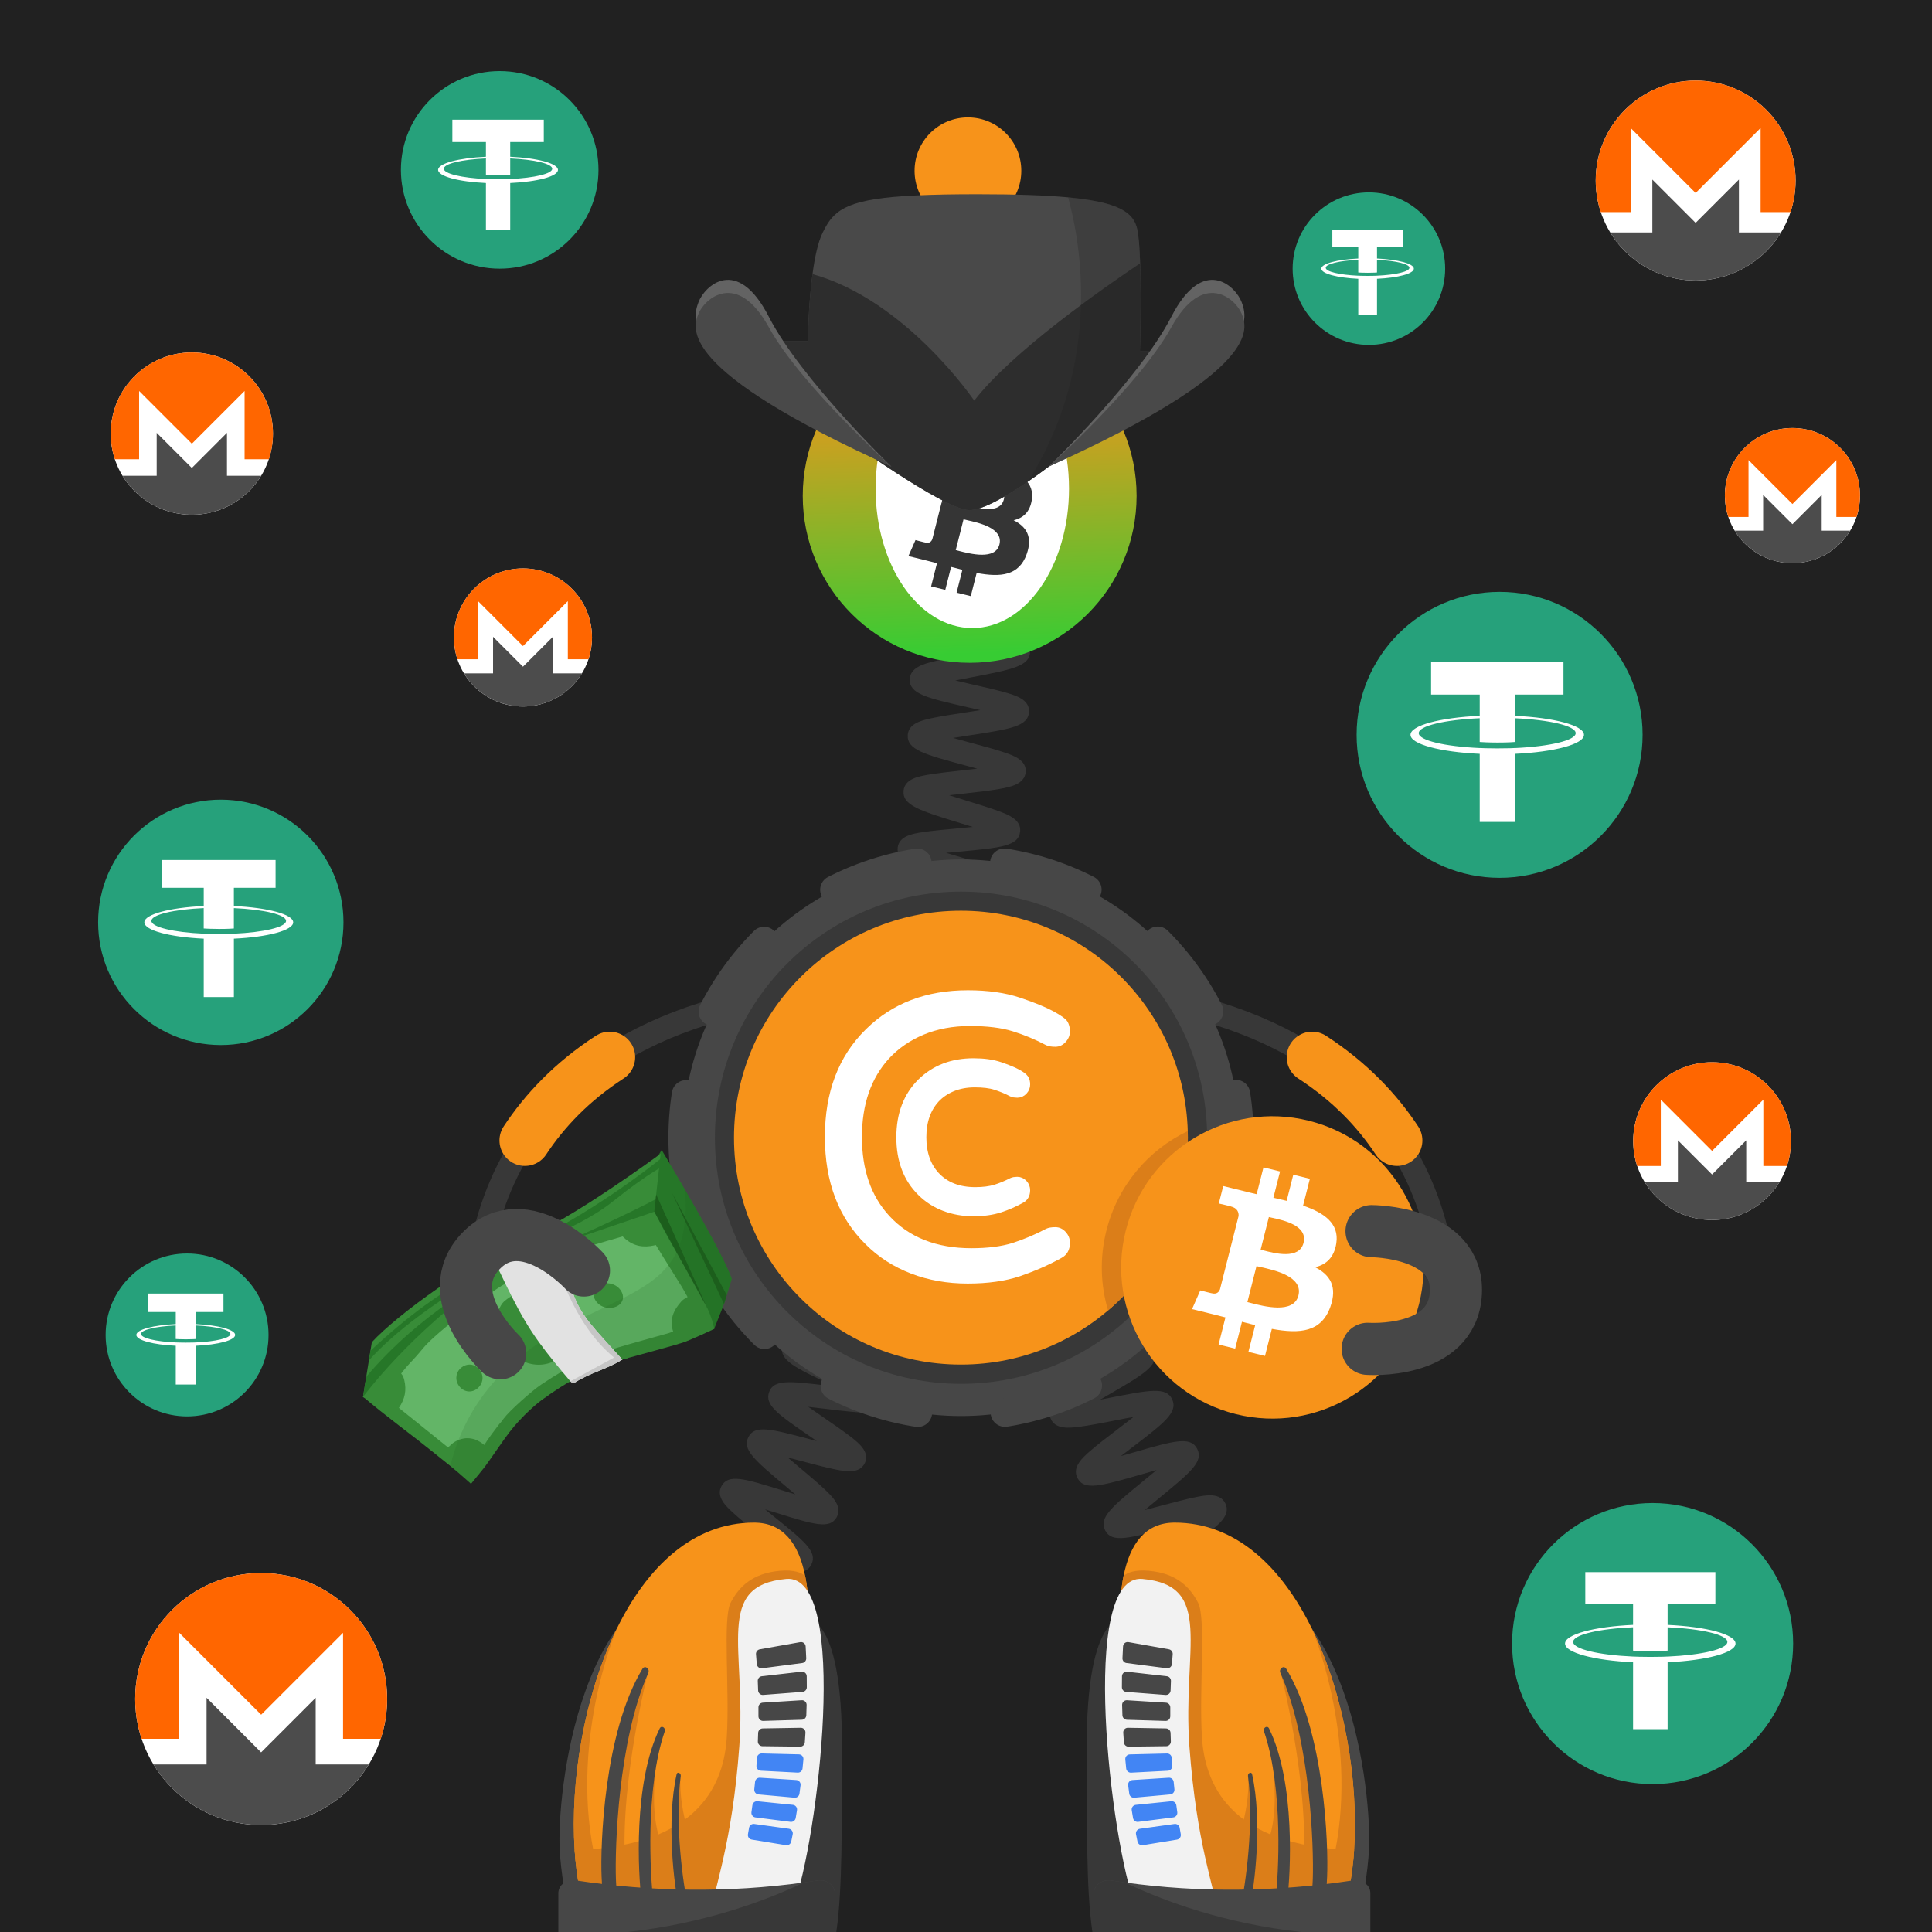
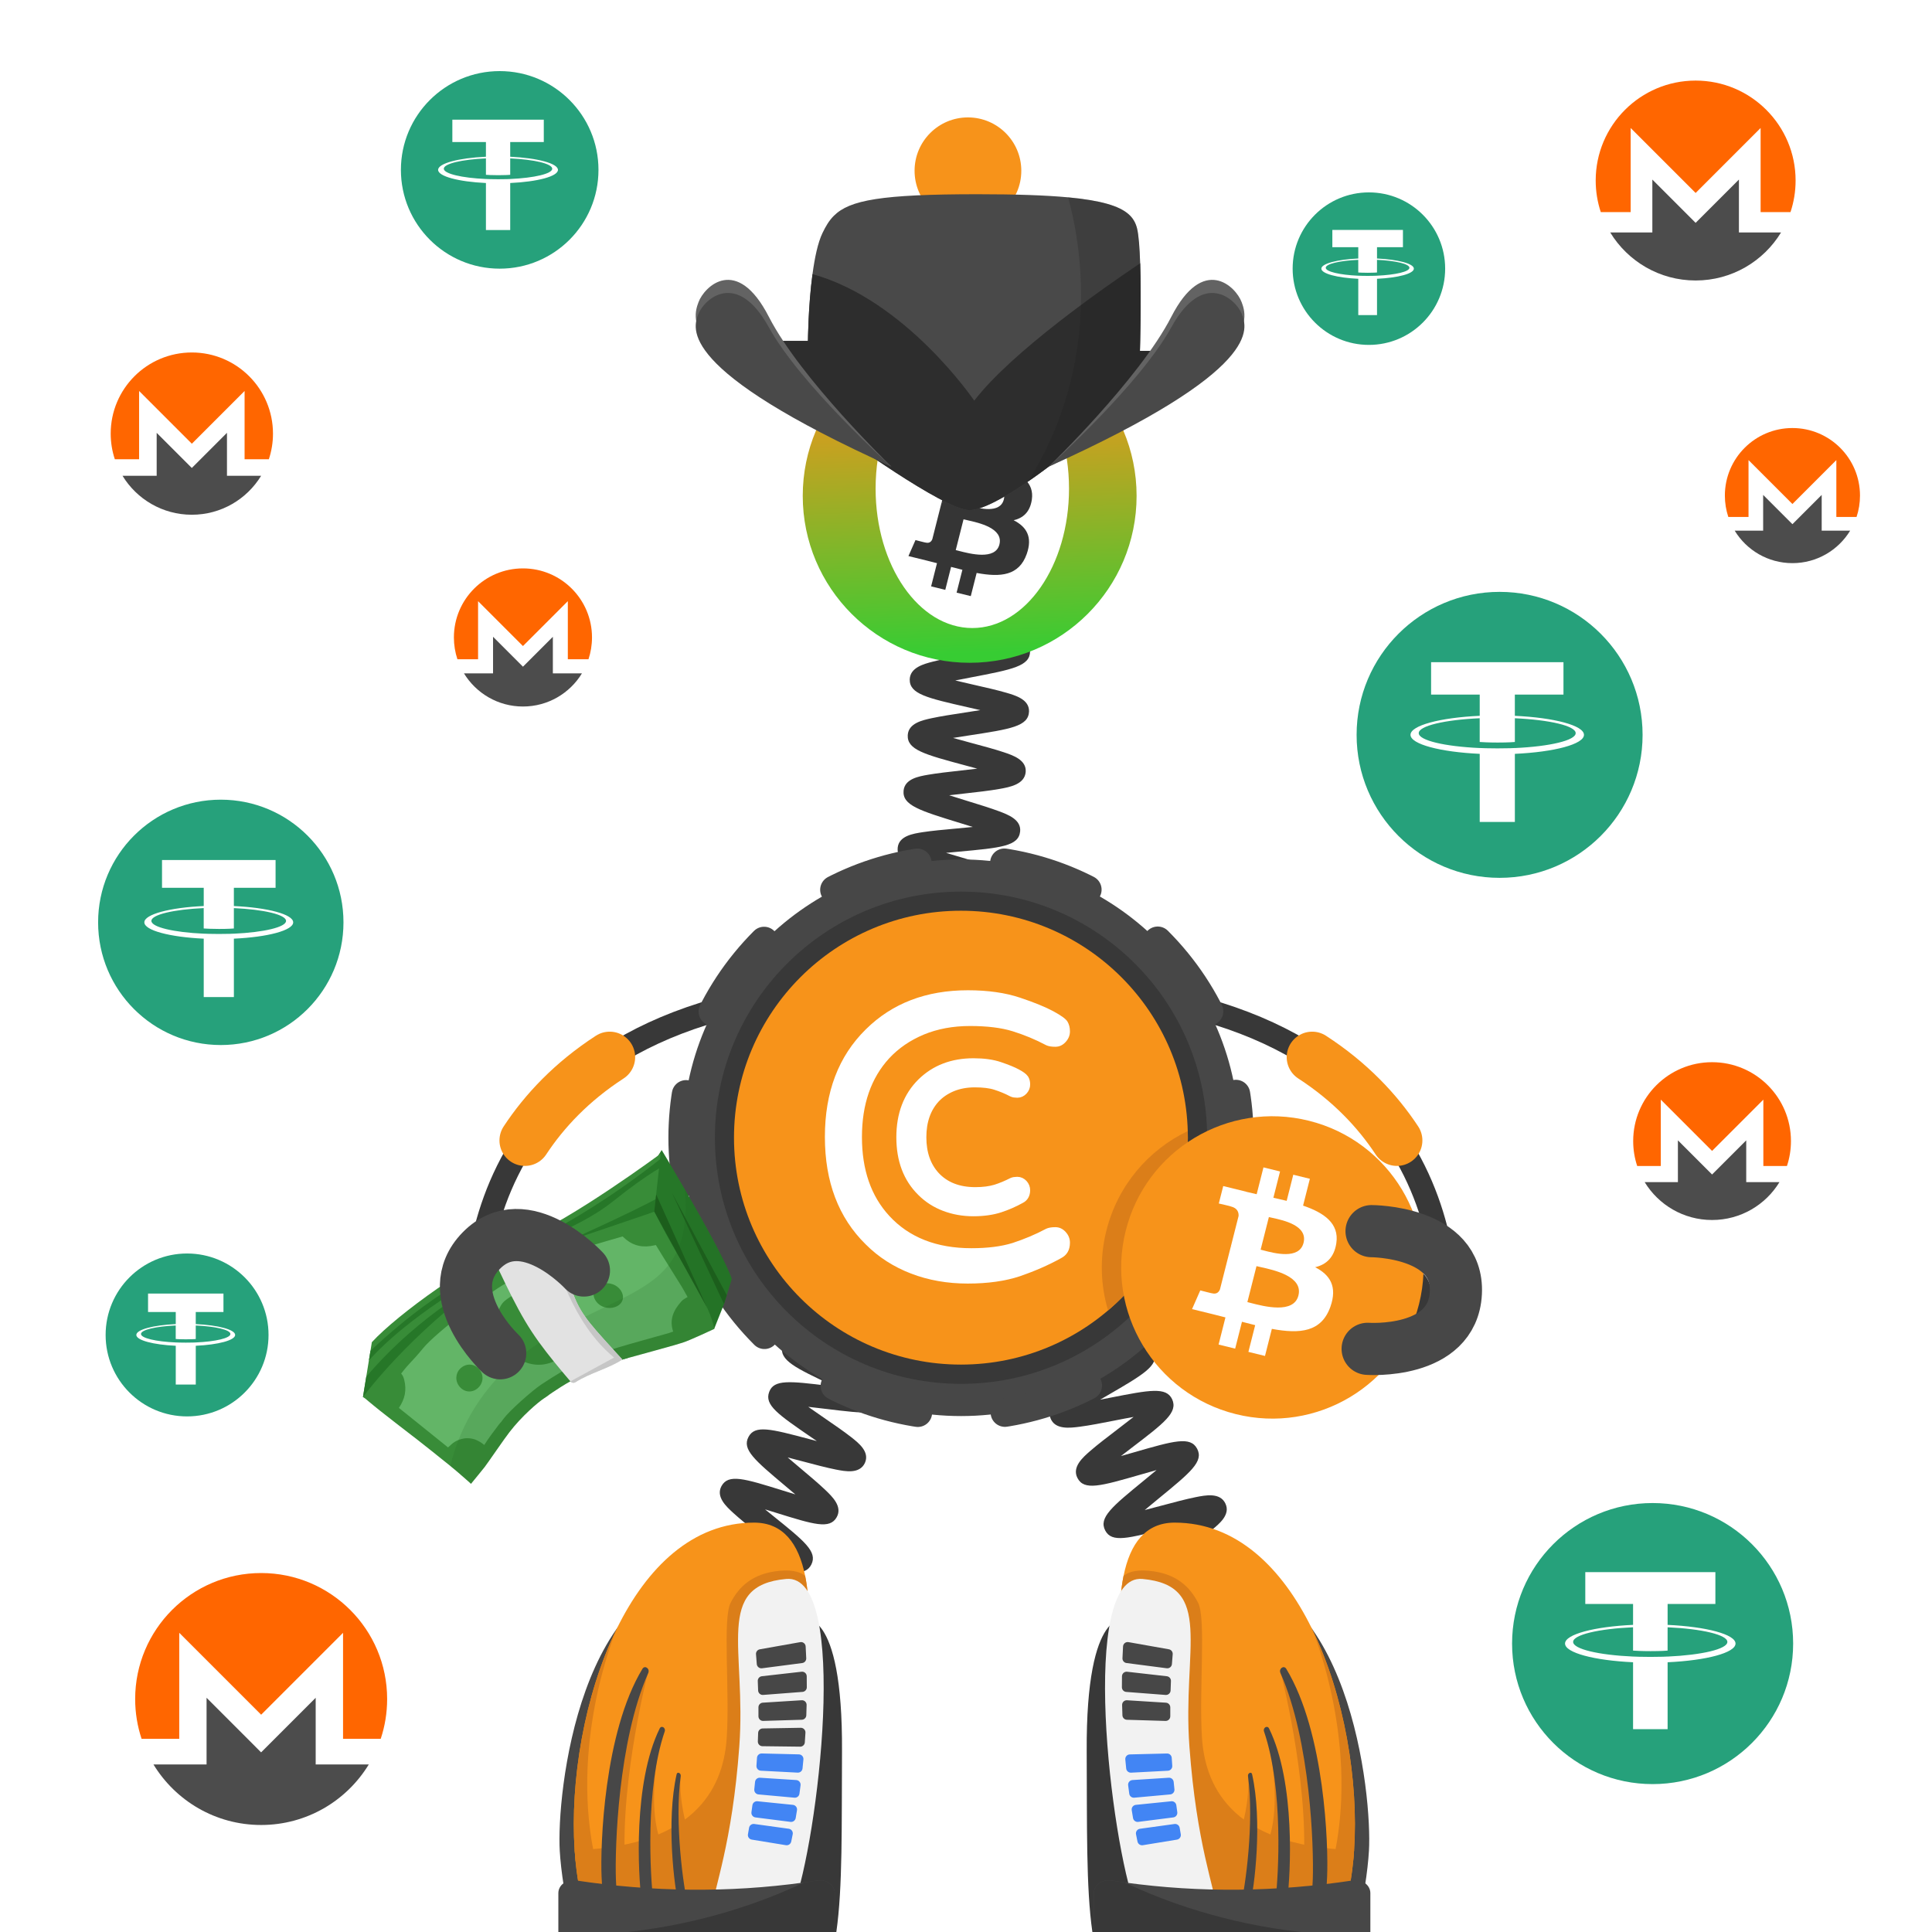
<svg xmlns="http://www.w3.org/2000/svg" width="1000" height="1000" viewBox="0 0 1000 1000" fill="none">
  <rect width="1000" height="1000" fill="white" />
  <path d="M1000 0H0V1000H1000V0Z" fill="white" />
-   <path d="M1000 0H0V1000H1000V0Z" fill="#212121" />
  <path d="M114.281 540.91C149.351 540.91 177.781 512.48 177.781 477.41C177.781 442.34 149.351 413.91 114.281 413.91C79.211 413.91 50.781 442.34 50.781 477.41C50.781 512.48 79.211 540.91 114.281 540.91Z" fill="#26A17B" />
  <path d="M121.051 483.27V483.26C120.611 483.29 118.341 483.42 113.301 483.42C109.271 483.42 106.441 483.31 105.441 483.26V483.27C89.931 482.59 78.361 479.89 78.361 476.65C78.361 473.42 89.941 470.72 105.441 470.03V480.58C106.451 480.65 109.361 480.82 113.371 480.82C118.191 480.82 120.601 480.62 121.051 480.58V470.04C136.531 470.73 148.061 473.43 148.061 476.66C148.061 479.89 136.511 482.58 121.051 483.28V483.27V483.27ZM121.051 468.96V459.53H142.641V445.15H83.861V459.53H105.451V468.96C87.901 469.77 74.711 473.24 74.711 477.4C74.711 481.57 87.911 485.04 105.451 485.85V516.09H121.061V485.85C138.581 485.04 151.751 481.57 151.751 477.41C151.751 473.25 138.581 469.77 121.061 468.97" fill="white" />
  <path d="M258.638 139.06C286.878 139.06 309.768 116.17 309.768 87.93C309.768 59.69 286.878 36.8 258.638 36.8C230.398 36.8 207.508 59.69 207.508 87.93C207.508 116.17 230.408 139.06 258.638 139.06Z" fill="#26A17B" />
  <path d="M264.085 92.65C263.735 92.67 261.906 92.77 257.846 92.77C254.596 92.77 252.326 92.68 251.516 92.64V92.65C239.026 92.1 229.716 89.93 229.716 87.32C229.716 84.72 239.036 82.54 251.516 81.99V90.48C252.326 90.54 254.676 90.68 257.906 90.68C261.786 90.68 263.725 90.52 264.085 90.48V82C276.545 82.56 285.835 84.73 285.835 87.33C285.835 89.93 276.545 92.1 264.085 92.65ZM264.085 81.12V73.52H281.466V61.94H234.136V73.52H251.516V81.12C237.386 81.77 226.766 84.56 226.766 87.92C226.766 91.28 237.396 94.07 251.516 94.73V119.08H264.085V94.73C278.185 94.08 288.796 91.29 288.796 87.93C288.806 84.58 278.205 81.78 264.085 81.12Z" fill="white" />
  <path d="M708.541 178.52C730.341 178.52 748.011 160.85 748.011 139.05C748.011 117.25 730.341 99.58 708.541 99.58C686.741 99.58 669.07 117.25 669.07 139.05C669.07 160.85 686.741 178.52 708.541 178.52Z" fill="#26A17B" />
  <path d="M712.74 142.7C712.47 142.71 711.059 142.8 707.919 142.8C705.409 142.8 703.66 142.73 703.03 142.7V142.71C693.39 142.28 686.2 140.61 686.2 138.6C686.2 136.59 693.4 134.91 703.03 134.49V141.04C703.66 141.08 705.469 141.19 707.959 141.19C710.949 141.19 712.449 141.06 712.729 141.04V134.49C722.349 134.92 729.52 136.6 729.52 138.6C729.52 140.6 722.36 142.27 712.74 142.7ZM712.74 133.8V127.94H726.16V119H689.62V127.94H703.04V133.8C692.13 134.3 683.93 136.46 683.93 139.05C683.93 141.64 692.13 143.8 703.04 144.3V163.09H712.74V144.3C723.63 143.8 731.81 141.64 731.81 139.05C731.82 136.47 723.64 134.31 712.74 133.8Z" fill="white" />
  <path d="M776.189 454.37C817.069 454.37 850.2 421.23 850.2 380.36C850.2 339.48 817.059 306.35 776.189 306.35C735.319 306.35 702.18 339.49 702.18 380.36C702.17 421.23 735.309 454.37 776.189 454.37Z" fill="#26A17B" />
  <path d="M784.081 387.18V387.17C783.571 387.21 780.931 387.36 775.051 387.36C770.351 387.36 767.051 387.23 765.891 387.17V387.18C747.811 386.38 734.331 383.24 734.331 379.47C734.331 375.71 747.821 372.56 765.891 371.76V384.05C767.071 384.13 770.461 384.34 775.141 384.34C780.761 384.34 783.56 384.1 784.09 384.05V371.77C802.13 372.58 815.57 375.72 815.57 379.48C815.57 383.24 802.11 386.38 784.09 387.19V387.18H784.081ZM784.081 370.5V359.51H809.25V342.74H740.73V359.51H765.9V370.5C745.45 371.44 730.07 375.49 730.07 380.34C730.07 385.19 745.46 389.24 765.9 390.19V425.44H784.09V390.19C804.51 389.25 819.86 385.2 819.86 380.35C819.86 375.51 804.51 371.45 784.09 370.51" fill="white" />
  <path d="M855.389 923.45C895.559 923.45 928.128 890.88 928.128 850.71C928.128 810.54 895.559 777.97 855.389 777.97C815.219 777.97 782.648 810.54 782.648 850.71C782.648 890.89 815.219 923.45 855.389 923.45Z" fill="#26A17B" />
  <path d="M863.152 857.43V857.42C862.652 857.45 860.052 857.61 854.272 857.61C849.652 857.61 846.413 857.48 845.263 857.42V857.43C827.503 856.65 814.252 853.56 814.252 849.85C814.252 846.15 827.513 843.06 845.263 842.27V854.35C846.423 854.43 849.753 854.63 854.353 854.63C859.873 854.63 862.633 854.4 863.143 854.35V842.28C880.873 843.08 894.083 846.16 894.083 849.86C894.083 853.56 880.853 856.64 863.143 857.44V857.43H863.152ZM863.152 841.03V830.22H887.882V813.74H820.542V830.22H845.272V841.03C825.172 841.95 810.062 845.93 810.062 850.7C810.062 855.47 825.182 859.45 845.272 860.38V895.02H863.152V860.38C883.222 859.46 898.303 855.48 898.303 850.71C898.303 845.95 883.212 841.96 863.152 841.04" fill="white" />
  <path d="M96.832 733.13C120.122 733.13 138.992 714.25 138.992 690.97C138.992 667.68 120.112 648.81 96.832 648.81C73.552 648.81 54.672 667.69 54.672 690.97C54.662 714.25 73.542 733.13 96.832 733.13Z" fill="#26A17B" />
  <path d="M101.322 694.85C101.032 694.86 99.522 694.95 96.172 694.95C93.492 694.95 91.613 694.88 90.953 694.84V694.85C80.653 694.4 72.973 692.61 72.973 690.46C72.973 688.32 80.663 686.52 90.953 686.07V693.07C91.623 693.12 93.553 693.23 96.223 693.23C99.423 693.23 101.022 693.09 101.322 693.07V686.07C111.602 686.53 119.263 688.32 119.263 690.46C119.263 692.61 111.592 694.4 101.322 694.85ZM101.322 685.35V679.09H115.663V669.54H76.632V679.09H90.973V685.35C79.323 685.89 70.562 688.19 70.562 690.96C70.562 693.73 79.333 696.03 90.973 696.57V716.65H101.333V696.57C112.963 696.03 121.712 693.73 121.712 690.96C121.712 688.2 112.962 685.89 101.322 685.35Z" fill="white" />
  <path d="M886.166 631.46C908.716 631.46 926.996 613.18 926.996 590.63C926.996 568.08 908.716 549.8 886.166 549.8C863.616 549.8 845.336 568.08 845.336 590.63C845.336 613.18 863.616 631.46 886.166 631.46Z" fill="white" />
  <path d="M886.166 549.79C863.616 549.79 845.336 568.08 845.336 590.63C845.336 595.14 846.066 599.47 847.416 603.53H859.626V569.17L886.166 595.71L912.706 569.17V603.53H924.916C926.266 599.47 926.996 595.14 926.996 590.63C927.006 568.08 908.716 549.79 886.166 549.79Z" fill="#FF6600" />
  <path d="M880.063 601.82L868.483 590.24V611.86H851.273C858.443 623.62 871.383 631.47 886.163 631.47C900.943 631.47 913.893 623.62 921.053 611.86H903.843V590.24L892.263 601.82L886.163 607.92L880.063 601.82Z" fill="#4C4C4C" />
  <path d="M927.759 291.48C947.073 291.48 962.729 275.823 962.729 256.51C962.729 237.197 947.073 221.54 927.759 221.54C908.446 221.54 892.789 237.197 892.789 256.51C892.789 275.823 908.446 291.48 927.759 291.48Z" fill="white" />
  <path d="M927.759 221.55C908.449 221.55 892.789 237.21 892.789 256.52C892.789 260.38 893.419 264.09 894.569 267.57H905.029V238.15L927.759 260.88L950.489 238.15V267.57H960.949C962.109 264.1 962.729 260.38 962.729 256.52C962.729 237.2 947.069 221.55 927.759 221.55Z" fill="#FF6600" />
  <path d="M922.525 266.09L912.605 256.17V274.68H897.875C904.015 284.75 915.095 291.48 927.755 291.48C940.415 291.48 951.495 284.75 957.635 274.68H942.905V256.17L932.985 266.09L927.755 271.32L922.525 266.09Z" fill="#4C4C4C" />
  <path d="M877.66 145.17C906.229 145.17 929.39 122.01 929.39 93.44C929.39 64.87 906.229 41.71 877.66 41.71C849.09 41.71 825.93 64.87 825.93 93.44C825.93 122.01 849.09 145.17 877.66 145.17Z" fill="white" />
  <path d="M877.66 41.71C849.09 41.71 825.93 64.88 825.93 93.44C825.93 99.15 826.86 104.64 828.56 109.78H844.03V66.25L877.66 99.88L911.29 66.25V109.78H926.76C928.47 104.64 929.399 99.15 929.399 93.44C929.399 64.88 906.23 41.71 877.66 41.71Z" fill="#FF6600" />
  <path d="M869.933 107.62L855.253 92.94V120.33H833.453C842.533 135.23 858.933 145.18 877.653 145.18C896.373 145.18 912.783 135.23 921.863 120.33H900.063V92.94L885.383 107.62L877.653 115.35L869.933 107.62Z" fill="#4C4C4C" />
  <path d="M99.289 266.43C122.485 266.43 141.289 247.626 141.289 224.43C141.289 201.234 122.485 182.43 99.289 182.43C76.093 182.43 57.289 201.234 57.289 224.43C57.289 247.626 76.093 266.43 99.289 266.43Z" fill="white" />
  <path d="M99.287 182.44C76.097 182.44 57.297 201.25 57.297 224.44C57.297 229.07 58.047 233.53 59.437 237.7H71.997V202.37L99.297 229.67L126.597 202.37V237.7H139.157C140.547 233.53 141.297 229.07 141.297 224.44C141.277 201.24 122.477 182.44 99.287 182.44Z" fill="#FF6600" />
  <path d="M93.006 235.94L81.096 224.03V246.26H63.406C70.776 258.35 84.096 266.43 99.286 266.43C114.486 266.43 127.796 258.35 135.166 246.26H117.476V224.03L105.566 235.94L99.286 242.22L93.006 235.94Z" fill="#4C4C4C" />
  <path d="M270.678 365.69C290.416 365.69 306.417 349.689 306.417 329.95C306.417 310.211 290.416 294.21 270.678 294.21C250.939 294.21 234.938 310.211 234.938 329.95C234.938 349.689 250.939 365.69 270.678 365.69Z" fill="white" />
  <path d="M270.678 294.2C250.938 294.2 234.938 310.21 234.938 329.94C234.938 333.88 235.578 337.68 236.758 341.23H247.448V311.16L270.678 334.39L293.908 311.16V341.23H304.598C305.778 337.68 306.417 333.88 306.417 329.94C306.427 310.21 290.418 294.2 270.678 294.2Z" fill="#FF6600" />
  <path d="M265.34 339.74L255.201 329.6V348.52H240.141C246.411 358.81 257.751 365.69 270.681 365.69C283.621 365.69 294.951 358.82 301.221 348.52H286.161V329.6L276.021 339.74L270.681 345.08L265.34 339.74Z" fill="#4C4C4C" />
  <path d="M135.171 944.62C171.185 944.62 200.381 915.425 200.381 879.41C200.381 843.396 171.185 814.2 135.171 814.2C99.156 814.2 69.961 843.396 69.961 879.41C69.961 915.425 99.156 944.62 135.171 944.62Z" fill="white" />
  <path d="M135.171 814.2C99.161 814.2 69.961 843.4 69.961 879.41C69.961 886.61 71.131 893.53 73.281 900.01H92.781V845.14L135.171 887.53L177.561 845.14V900.01H197.061C199.221 893.53 200.381 886.61 200.381 879.41C200.381 843.4 171.181 814.2 135.171 814.2Z" fill="#FF6600" />
  <path d="M125.417 897.27L106.917 878.77V913.29H79.438C90.888 932.07 111.558 944.61 135.158 944.61C158.758 944.61 179.427 932.07 190.877 913.29H163.397V878.77L144.897 897.27L135.147 907.02L125.417 897.27Z" fill="#4C4C4C" />
  <path fill-rule="evenodd" clip-rule="evenodd" d="M740.621 669.959C741.241 662.509 735.681 655.849 728.261 655.159L707.661 653.719C700.211 653.099 693.551 658.659 692.861 666.079C692.231 673.529 697.801 680.189 705.221 680.879L725.821 682.319C733.331 682.969 740.001 677.409 740.621 669.959Z" fill="#383838" />
  <path d="M748.004 686.94C748.004 686.94 766.503 529.01 564.703 512.49" stroke="#383838" stroke-width="12.035" stroke-miterlimit="10" />
  <path d="M723.042 590.29C712.912 574.92 698.762 559.89 679.172 547.17" stroke="#F7931A" stroke-width="26.366" stroke-miterlimit="10" stroke-linecap="round" />
  <path d="M246.741 686.94C246.741 686.94 228.242 529.01 430.042 512.49" stroke="#383838" stroke-width="12.035" stroke-miterlimit="10" />
  <path d="M271.703 590.29C281.833 574.92 295.983 559.89 315.573 547.17" stroke="#F7931A" stroke-width="26.366" stroke-miterlimit="10" stroke-linecap="round" />
  <path fill-rule="evenodd" clip-rule="evenodd" d="M257.378 657.291C262.418 651.771 271.088 651.331 276.638 656.321L291.678 670.461C297.188 675.501 297.638 684.171 292.648 689.721C287.608 695.241 278.938 695.681 273.388 690.691L258.348 676.551C252.768 671.471 252.328 662.801 257.378 657.291Z" fill="#383838" />
  <path d="M607.971 927.36C608.391 927.11 609.631 925.96 609.791 923.92L597.791 922.98C598.371 915.55 607.3 914.21 628.87 910.99C630.7 910.72 632.751 910.41 634.851 910.08C632.301 909.5 629.771 908.96 627.551 908.48C607.241 904.09 598.831 902.27 598.731 895.1C598.631 887.59 607.431 885.47 628.681 880.35C630.251 879.97 631.991 879.55 633.771 879.11C631.371 878.82 629.021 878.56 626.941 878.32C620.541 877.6 614.501 876.93 609.731 876.09C604.931 875.25 597.68 873.97 596.99 867.93C596.13 860.58 604.591 857.49 625.021 850.01C626.321 849.53 627.751 849.01 629.221 848.47C627.181 848.49 625.19 848.52 623.41 848.55C602.58 848.89 593.961 849.03 592.181 842.1C590.361 834.93 598.281 830.72 617.401 820.55C618.651 819.88 620.021 819.16 621.431 818.4C619.451 818.7 617.531 819 615.791 819.27C595.171 822.48 586.631 823.81 583.881 817.22C581.061 810.32 588.351 805.14 605.961 792.62C607.421 791.58 609.061 790.42 610.721 789.22C608.501 789.8 606.331 790.38 604.401 790.89C583.911 796.37 575.441 798.64 572.061 792.18C568.601 785.55 575.48 779.91 592.12 766.28C594.09 764.67 596.381 762.79 598.631 760.9C595.771 761.69 592.881 762.52 590.401 763.24C569.661 769.22 561.081 771.7 557.671 764.97C554.761 759.31 560.531 754.28 564.361 750.96C568.131 747.67 573.331 743.71 578.361 739.87C580.881 737.95 583.91 735.63 586.74 733.4C583.32 734.01 579.751 734.71 576.761 735.3C570.451 736.54 563.93 737.82 558.87 738.47C553.76 739.13 546.041 740.12 543.731 734.06C541.441 728.06 547.771 723.83 551.971 721.02C556.061 718.29 561.661 715.04 567.071 711.91C570.101 710.15 573.801 708.01 577.171 705.96C573.591 706.05 569.791 706.22 566.641 706.36C545.211 707.31 535.431 707.74 533.821 700.11C532.481 693.86 539.371 690.68 543.921 688.58C548.341 686.54 554.071 684.33 560.131 681.99C563.391 680.73 567.371 679.19 571.021 677.69C567.611 677.27 564.001 676.88 561.001 676.56C539.561 674.27 529.78 673.22 529.28 665.44C528.86 657.99 537.32 656 557.74 651.19C565.72 649.31 577.791 646.47 580.151 644.81C579.761 645.09 578.641 646.32 578.641 648.33H590.681C590.681 655.8 581.851 657.88 560.501 662.91C559.161 663.23 557.691 663.57 556.181 663.93C558.321 664.17 560.41 664.39 562.28 664.6C568.67 665.28 574.711 665.93 579.481 666.74C584.271 667.55 591.501 668.79 592.261 674.78C593.211 682.11 584.801 685.36 564.461 693.21C563.381 693.63 562.211 694.08 561.011 694.55C562.801 694.48 564.531 694.4 566.101 694.33C586.921 693.41 595.541 693.03 597.521 699.93C599.611 706.95 591.851 711.45 573.111 722.32C571.961 722.99 570.71 723.71 569.41 724.47C571.18 724.13 572.9 723.79 574.45 723.49C595.13 719.43 603.691 717.75 606.721 724.3C609.761 731.06 602.71 736.45 585.66 749.45C583.99 750.72 582.101 752.17 580.191 753.65C582.601 752.98 584.981 752.29 587.061 751.69C607.641 745.76 616.151 743.3 619.631 749.86C623.131 756.45 616.28 762.06 599.74 775.61C597.56 777.39 594.991 779.5 592.521 781.59C595.561 780.82 598.651 779.99 601.291 779.29C607.491 777.63 613.891 775.92 618.891 774.92C623.921 773.92 631.521 772.4 634.261 778.22C637.031 783.93 631.111 788.74 627.191 791.93C623.351 795.05 618.061 798.81 612.941 802.45C610.261 804.36 607.011 806.67 604.011 808.89C607.411 808.42 610.98 807.86 613.95 807.4C620.36 806.4 626.981 805.37 632.131 804.92C637.311 804.46 645.141 803.77 647.191 809.99C649.211 816.04 642.741 820.02 638.461 822.66C634.281 825.24 628.571 828.27 623.061 831.21C620.031 832.82 616.351 834.78 612.981 836.66C616.461 836.65 620.161 836.6 623.231 836.55C629.731 836.44 636.461 836.34 641.641 836.6C646.851 836.86 654.721 837.26 655.901 843.7C657.251 851.07 649.031 854.08 629.171 861.35C626.021 862.5 622.21 863.9 618.66 865.28C621.95 865.7 625.401 866.09 628.291 866.41C649.721 868.81 659.501 869.91 660.001 877.66C660.411 885.13 651.951 887.16 631.511 892.09C628.331 892.86 624.491 893.78 620.891 894.72C624.051 895.45 627.341 896.16 630.101 896.76C651.121 901.3 660.721 903.37 660.421 911.13C660.211 918.52 651.56 919.81 630.66 922.93C622.6 924.1 610.441 925.92 607.971 927.36Z" fill="#383838" />
  <path d="M505.14 627.51C502.63 621.58 508.871 616.81 513.001 613.65C517.151 610.48 522.771 606.73 528.211 603.11C530.161 601.81 532.41 600.31 534.65 598.79C531.5 599.33 528.29 599.93 525.56 600.44C519.44 601.58 513.12 602.76 508.27 603.35C503.34 603.96 495.88 604.87 493.6 599.07C490.82 591.93 498.58 587.01 517.32 575.14C519.34 573.86 521.68 572.38 523.99 570.88C520.67 571.35 517.27 571.87 514.39 572.32C507.99 573.31 501.94 574.25 497.1 574.7C492.16 575.16 484.68 575.85 482.62 569.94C480.46 563.87 487.05 559.45 491.41 556.53C495.8 553.59 501.7 550.17 507.4 546.87C509.54 545.63 512.051 544.18 514.501 542.72C510.961 543.02 507.301 543.39 504.211 543.7C497.801 544.35 491.741 544.96 486.921 545.15C481.971 545.35 474.49 545.64 472.78 539.6C470.6 532.08 479.63 527.71 499.41 518.13C501.8 516.97 504.62 515.61 507.36 514.24C503.49 514.16 499.371 514.16 495.971 514.15C489.541 514.14 483.47 514.14 478.68 513.84C473.72 513.53 466.24 513.07 465.23 506.82C463.92 499.05 473.4 495.95 494.18 489.15C496.96 488.24 500.29 487.15 503.45 486.06C499.71 485.37 495.7 484.72 492.39 484.17C486.16 483.15 479.73 482.09 474.89 480.98C469.92 479.84 462.411 478.11 462.501 471.63C462.501 465.24 470.04 463.56 475.02 462.46C479.9 461.38 486.38 460.36 492.64 459.39C495.6 458.93 499.12 458.38 502.49 457.8C499.51 456.88 496.45 455.98 493.85 455.22C487.59 453.38 481.12 451.48 476.23 449.7C471.35 447.91 463.96 445.21 464.64 438.79C465.26 432.63 472.64 431.5 477.53 430.74C482.33 430 488.41 429.45 494.85 428.86C497.46 428.62 500.491 428.34 503.501 428.03C501.291 427.34 499.11 426.67 497.19 426.08C475.85 419.53 467.01 416.82 467.69 409.23C468.31 403.1 475.56 401.85 480.36 401.01C485.08 400.19 491.101 399.52 497.461 398.81C499.991 398.53 502.91 398.2 505.82 397.85C503.71 397.27 501.631 396.71 499.791 396.22C478.341 390.46 469.46 388.07 469.85 380.49C470.2 374.33 477.461 372.77 482.261 371.73C487.001 370.71 493.031 369.79 499.421 368.81C501.841 368.44 504.62 368.02 507.41 367.56C505.27 367.06 503.161 366.58 501.291 366.16C479.701 361.26 470.77 359.23 470.87 351.68C471.04 345.48 478.241 343.64 483.001 342.42C487.731 341.21 494.03 340.01 500.12 338.84C508.19 337.3 520.38 334.97 522.81 333.42C522.37 333.7 521.12 334.98 521.12 337.13H533.16C533.16 344.78 524.151 346.5 502.381 350.66C499.981 351.12 497.2 351.65 494.44 352.21C497.72 353 501.101 353.77 503.961 354.42C510.271 355.85 516.23 357.21 520.89 358.57C525.63 359.96 532.8 362.05 532.62 368.25C532.32 375.96 523.22 377.35 501.24 380.71C498.84 381.08 496.051 381.5 493.291 381.95C496.601 382.89 500.031 383.81 502.921 384.59C509.151 386.26 515.03 387.84 519.61 389.38C524.28 390.95 531.35 393.32 530.9 399.52C530.4 406.02 522.57 407.42 517.4 408.34C512.17 409.28 505.371 410.04 498.791 410.77C496.521 411.02 493.911 411.31 491.291 411.63C494.531 412.68 497.881 413.71 500.721 414.58C506.851 416.46 512.641 418.24 517.131 419.92C521.721 421.64 528.65 424.24 528.02 430.37C527.23 437.99 518.07 438.82 495.94 440.85C494.03 441.02 491.88 441.22 489.68 441.44C492.31 442.24 494.94 443.01 497.23 443.68C503.2 445.43 509.361 447.24 513.971 448.91C518.611 450.59 525.61 453.12 525.18 459.23C524.69 466.57 515.85 467.95 494.49 471.29C493.47 471.45 492.37 471.62 491.24 471.8C492.32 471.98 493.35 472.15 494.33 472.31C515.64 475.81 524.461 477.25 525.041 484.52C525.541 491.56 518.02 494.02 497.91 500.6C496.47 501.07 494.891 501.59 493.261 502.13C494.201 502.13 495.12 502.13 495.98 502.13C518.2 502.16 527.39 502.17 529.12 509.45C530.77 516.34 523.66 519.78 504.66 528.98C502.62 529.97 500.311 531.09 497.971 532.24C499.741 532.07 501.461 531.9 503.011 531.74C525.121 529.51 534.27 528.58 536.6 535.78C538.53 541.56 532.35 545.66 528.27 548.36C524.25 551.02 519 554.07 513.43 557.29C511.31 558.52 508.88 559.93 506.45 561.36C508.59 561.04 510.681 560.72 512.541 560.43C534.451 557.04 543.511 555.63 546.171 562.72C548.351 568.47 542.31 572.84 538.32 575.73C534.38 578.58 529.221 581.85 523.751 585.31C521.601 586.67 519.12 588.24 516.66 589.84C519.01 589.42 521.32 588.99 523.35 588.61C545.03 584.57 554 582.9 556.85 589.9C559.2 595.64 553.241 600.17 549.291 603.16C545.401 606.12 540.05 609.68 534.87 613.12C528.05 617.66 517.74 624.53 516.1 626.89C516.4 626.46 517.051 624.79 516.221 622.81L505.14 627.51Z" fill="#383838" />
  <path d="M352.929 930.65C353.469 930.26 354.538 928.8 354.398 926.79L342.389 927.6C341.959 921.25 349.189 918.84 353.979 917.24C358.719 915.66 364.979 914.02 371.019 912.43C373.349 911.82 376.079 911.1 378.759 910.37C375.579 909.72 372.289 909.1 369.509 908.58C349.549 904.82 341.289 903.27 341.289 895.98C341.289 888.31 350.648 886.68 371.148 883.09C373.608 882.66 376.488 882.15 379.318 881.63C376.108 880.64 372.758 879.67 369.938 878.86C350.378 873.19 342.279 870.85 343.019 863.55C343.849 855.89 353.318 855.31 374.068 854.04C376.718 853.88 379.849 853.69 382.889 853.46C379.679 852 376.278 850.52 373.438 849.29C367.708 846.8 362.298 844.45 358.118 842.32C354.028 840.23 347.189 836.73 348.749 830.58C350.589 823.11 360.069 823.87 380.839 825.54C383.529 825.76 386.719 826.01 389.809 826.22C386.839 824.29 383.669 822.31 381.039 820.67C375.949 817.5 370.688 814.22 366.858 811.47C363.108 808.79 356.829 804.29 359.309 798.43C362.169 791.38 371.398 793.47 391.618 798.06C394.088 798.62 396.999 799.28 399.849 799.89C397.379 797.84 394.809 795.77 392.629 794.02C387.919 790.22 383.039 786.3 379.519 783.07C375.889 779.74 370.408 774.72 373.448 769.18C377.028 762.73 385.238 765.29 405.068 771.46C407.068 772.08 409.338 772.79 411.648 773.49C409.838 771.94 408.028 770.43 406.448 769.1C390.558 755.75 383.979 750.22 387.419 743.75C390.749 737.4 398.939 739.58 418.749 744.83C420.009 745.16 421.369 745.53 422.789 745.9C421.779 745.21 420.808 744.54 419.908 743.92C402.698 732.11 395.579 727.23 398.129 720.45C400.559 713.86 408.809 714.86 428.749 717.28C429.829 717.41 430.979 717.55 432.169 717.69C431.549 717.4 430.948 717.11 430.368 716.84C411.858 708.11 403.408 704.13 404.868 696.95C406.288 690.07 414.559 689.73 434.549 688.92C435.889 688.87 437.349 688.81 438.849 688.74C437.959 688.47 437.098 688.21 436.278 687.97C416.018 681.89 407.629 679.38 408.019 672.05C408.429 664.97 416.609 663.54 436.389 660.08C444.079 658.73 455.698 656.7 458.068 655.26C457.488 655.61 456.299 657 456.299 659.04H468.339C468.339 666.71 458.979 668.34 438.469 671.93C435.929 672.38 432.919 672.9 429.999 673.45C433.319 674.51 436.818 675.56 439.738 676.43C445.698 678.22 451.339 679.91 455.719 681.53C460.019 683.12 467.209 685.78 466.379 692.06C465.459 699.69 455.928 700.08 435.028 700.93C432.288 701.04 429.038 701.18 425.908 701.35C429.148 702.95 432.619 704.59 435.499 705.95C440.899 708.5 446.489 711.13 450.599 713.4C454.619 715.62 461.338 719.33 459.608 725.42C457.428 732.88 447.989 731.73 427.299 729.22C424.619 728.89 421.438 728.51 418.358 728.18C421.188 730.19 424.209 732.26 426.719 733.99C431.689 737.4 436.838 740.93 440.578 743.87C444.438 746.9 450.279 751.48 447.669 757.22C444.929 763.06 437.518 761.6 432.608 760.63C427.798 759.68 421.629 758.05 415.669 756.46C413.279 755.83 410.479 755.08 407.709 754.38C409.939 756.3 412.238 758.24 414.198 759.88C418.868 763.8 423.698 767.86 427.198 771.21C430.758 774.62 436.149 779.77 433.099 785.26C429.529 791.68 421.319 789.13 401.499 782.95C399.809 782.42 397.928 781.84 395.988 781.25C397.458 782.45 398.898 783.61 400.188 784.65C416.448 797.74 423.168 803.16 419.988 809.73C416.848 816.12 408.679 814.27 388.969 809.81C387.699 809.52 386.309 809.21 384.879 808.89C385.759 809.44 386.608 809.97 387.408 810.47C405.228 821.59 412.608 826.19 410.368 833.11C408.128 839.82 399.859 839.16 379.889 837.55C378.639 837.45 377.279 837.34 375.879 837.23C376.699 837.59 377.499 837.93 378.249 838.26C397.639 846.68 405.659 850.16 404.389 857.39C403.159 864.33 394.868 864.84 374.818 866.06C373.338 866.15 371.719 866.25 370.039 866.36C371.179 866.69 372.279 867.01 373.299 867.31C393.599 873.19 402.008 875.62 401.618 882.99C401.208 890.07 393.018 891.5 373.238 894.96C371.488 895.27 369.529 895.61 367.519 895.97C368.999 896.25 370.439 896.52 371.749 896.77C392.569 900.69 401.189 902.31 401.479 909.7C401.789 916.83 393.679 918.96 374.089 924.09C366.549 926.05 355.169 929.03 352.929 930.65Z" fill="#383838" />
  <path d="M497.426 732.95C576.986 732.95 641.476 668.46 641.476 588.9C641.476 509.34 576.986 444.85 497.426 444.85C417.866 444.85 353.375 509.34 353.375 588.9C353.375 668.45 417.866 732.95 497.426 732.95Z" fill="#474747" />
  <path d="M497.422 716.28C567.782 716.28 624.812 659.25 624.812 588.89C624.812 518.54 567.782 461.5 497.422 461.5C427.072 461.5 370.031 518.53 370.031 588.89C370.031 659.25 427.062 716.28 497.422 716.28Z" fill="#383838" />
  <path d="M599.282 690.74C655.532 634.48 655.532 543.28 599.282 487.02C543.032 430.77 451.822 430.77 395.562 487.02C339.312 543.28 339.312 634.48 395.562 690.74C451.812 746.99 543.022 746.99 599.282 690.74Z" stroke="#474747" stroke-width="14.819" stroke-miterlimit="10" stroke-linecap="round" stroke-dasharray="45.27 45.27" />
  <path d="M497.374 706.31C562.244 706.31 614.834 653.72 614.834 588.85C614.834 523.98 562.244 471.39 497.374 471.39C432.504 471.39 379.914 523.98 379.914 588.85C379.914 653.72 432.504 706.31 497.374 706.31Z" fill="#F7931A" />
  <path d="M614.832 588.849C614.832 624.659 598.802 656.729 573.532 678.269C569.662 665.309 569.123 651.169 572.633 637.089C578.503 613.539 594.482 595.159 614.782 585.439C614.812 586.569 614.832 587.709 614.832 588.849Z" fill="#DB7E19" />
  <path fill-rule="evenodd" clip-rule="evenodd" d="M541.49 636C542.65 635.46 544.211 635.18 546.251 635.18C548.291 635.18 550.061 636 551.551 637.63C553.051 639.26 553.801 641.1 553.801 643.21C553.801 647.02 552.241 649.67 549.171 651.24C542.571 654.91 535.43 657.97 527.95 660.56C520.4 663.08 511.351 664.37 500.881 664.37C490.411 664.37 480.61 662.67 471.57 659.2C462.52 655.73 454.7 650.7 448.11 644.1C434.03 630.29 426.961 611.73 426.961 588.46C426.961 565.2 434.03 546.7 448.11 532.83C461.78 519.29 479.401 512.56 500.961 512.56C511.371 512.56 520.341 513.85 527.891 516.37C535.441 518.89 541.22 521.27 545.23 523.44C549.24 525.62 551.691 527.39 552.511 528.75C553.331 530.11 553.801 531.81 553.801 533.85C553.801 535.89 553.051 537.73 551.551 539.36C550.051 540.99 548.291 541.81 546.251 541.81C544.211 541.81 542.65 541.54 541.49 540.99C535.85 538 530.06 535.62 524.15 533.78C518.23 531.94 510.891 531.06 502.051 531.06C493.211 531.06 485.251 532.56 478.181 535.48C471.041 538.47 465.121 542.55 460.291 547.72C450.841 557.99 446.141 571.59 446.141 588.53C446.141 605.47 450.831 619.07 460.291 629.34C470.561 640.49 484.781 646.07 502.801 646.07C511.101 646.07 518.24 645.19 524.16 643.35C530.13 641.37 535.91 638.99 541.49 636Z" fill="white" />
  <path fill-rule="evenodd" clip-rule="evenodd" d="M524.143 612.459C524.683 612.189 525.502 612.049 526.522 612.049C527.542 612.049 528.423 612.459 529.173 613.269C529.923 614.089 530.263 615.039 530.263 616.059C530.263 617.959 529.512 619.329 527.952 620.069C524.622 621.909 521.083 623.469 517.343 624.699C513.603 625.919 509.042 626.599 503.812 626.599C498.573 626.599 493.682 625.709 489.192 624.009C484.702 622.309 480.763 619.789 477.423 616.459C470.353 609.519 466.883 600.269 466.883 588.639C466.883 577.009 470.423 567.759 477.423 560.819C484.293 554.089 493.063 550.689 503.883 550.689C509.123 550.689 513.613 551.299 517.353 552.599C521.093 553.889 524.022 555.049 525.992 556.139C528.032 557.229 529.192 558.109 529.662 558.789C530.072 559.469 530.272 560.289 530.272 561.309C530.272 562.329 529.933 563.209 529.183 564.029C528.433 564.849 527.552 565.249 526.532 565.249C525.512 565.249 524.692 565.109 524.152 564.839C521.362 563.339 518.443 562.189 515.513 561.239C512.593 560.289 508.842 559.879 504.492 559.879C500.142 559.879 496.122 560.629 492.522 562.119C488.982 563.619 485.992 565.659 483.612 568.239C478.922 573.409 476.543 580.209 476.543 588.639C476.543 597.069 478.922 603.869 483.612 609.039C488.782 614.619 495.852 617.399 504.832 617.399C508.982 617.399 512.523 616.929 515.513 616.039C518.433 615.119 521.363 613.889 524.143 612.459Z" fill="white" stroke="white" stroke-width="5.873" />
  <path d="M342.479 595.25C342.479 595.25 347.848 604.15 354.488 615.63C363.878 631.85 375.809 653.22 378.769 661.92L376.169 670.35L374.729 674.99L369.688 687.7L369.669 687.77L346.099 654.66L343.809 651.45L343.799 651.44L338.898 644.55L337.608 642.73L335.448 631.42L334.889 628.48L334.749 627.75L333.938 623.52L331.789 612.28L333.368 609.77L337.408 603.32L340.738 598.03L342.479 595.25Z" fill="#267728" />
  <path d="M341.958 597.14L338.447 628.96L213.168 731.88L187.867 723.1L189.567 712.61L190.938 704.15L191.748 699.16L192.468 694.72C205.728 680.3 244.088 652.57 270.208 641.75C296.338 630.93 341.958 597.14 341.958 597.14Z" fill="#388C38" />
  <path d="M260.467 657.021L260.437 657.05C260.427 657.06 260.416 657.06 260.406 657.07L260.467 657.021Z" fill="#388C38" />
  <path d="M244.071 767.69C244.061 767.7 244.041 767.72 244.071 767.69V767.69Z" fill="#388C38" />
  <path d="M338.851 626.69C338.891 626.79 338.93 626.91 338.98 627.05C339.07 627.31 339.19 627.63 339.33 627.99C339.53 628.5 339.821 629.18 340.211 630C342.171 634.12 346.33 641.67 350.12 648.25C351.01 649.8 351.88 651.29 352.69 652.68L352.73 652.74C354.65 656 356.26 658.64 357.12 659.88C358.07 661.26 358.42 661.77 358.48 661.88C358.38 661.76 357.991 661.24 357.961 661.21C357.951 661.22 358.041 661.35 358.271 661.69C358.391 661.86 358.47 661.99 358.53 662.09C358.41 661.94 358.421 661.98 359.261 663.31C360.571 665.37 363.571 671.48 365.681 676.1C365.821 676.42 365.961 676.73 366.091 677.03C366.731 678.45 367.25 679.67 367.58 680.52C368.83 683.78 369.571 687.03 369.711 687.7C369.741 687.78 369.74 687.82 369.74 687.82C369.74 687.82 356.59 694.01 353.15 695.02C349.71 696.03 353.491 694.92 349.051 696.25C345.191 697.41 331.18 701.18 324.94 702.92C324.03 703.17 323.27 703.39 322.74 703.54C322.45 703.62 322.201 703.7 321.971 703.77C318.941 704.66 320.85 704.07 319.36 704.56C319.19 704.62 319.061 704.65 318.971 704.69C318.921 704.7 318.89 704.71 318.86 704.72L318.94 704.71C318.88 704.73 318.721 704.79 318.391 704.9C316.871 705.43 312.481 707.09 311.001 707.66C310.881 707.71 310.77 707.75 310.7 707.78C310.69 707.79 310.681 707.8 310.671 707.8L310.61 707.82C310.52 707.86 310.38 707.91 310.19 707.98C309.52 708.24 308.221 708.79 306.771 709.42C304.541 710.4 301.96 711.57 300.86 712.11C299.04 713 299.14 712.95 297.78 713.64C296.57 714.26 296.541 714.3 295.251 714.98C295.091 715.07 294.911 715.16 294.711 715.26C292.861 716.21 287.55 719.6 285.95 720.72C285.69 720.9 285.531 721.01 285.431 721.1C285.421 721.11 285.411 721.12 285.391 721.13C285.381 721.14 285.36 721.15 285.36 721.15C285.35 721.15 285.34 721.16 285.33 721.17C285.32 721.18 285.311 721.18 285.301 721.19C285.211 721.24 285.09 721.32 284.91 721.44C283.49 722.38 284.621 721.8 281.591 723.78C278.571 725.76 270.15 732.87 263.69 741.28C261.41 744.13 252.37 757.38 250.87 759.31C249.37 761.24 245.861 765.46 244.681 766.92C244.281 767.42 244.141 767.61 244.101 767.66C244.101 767.66 244.101 767.66 244.091 767.67C244.061 767.69 243.971 767.77 243.761 768.01C242.571 766.83 239.751 764.49 238.881 763.68L238.561 763.39C238.651 763.47 238.88 763.69 238.58 763.42C238.39 763.25 238.36 763.23 238.36 763.23L237.87 762.79C237.77 762.7 237.4 762.39 236.45 761.57C235.83 761.03 234.631 760.04 233.101 758.79C227.731 754.43 218.361 746.99 215.971 745.15C215.171 744.53 214.781 744.23 214.631 744.1C214.611 744.08 214.58 744.05 214.53 744.03C214.49 744 214.45 743.96 214.4 743.92C214.36 743.89 214.32 743.86 214.28 743.83C214.29 743.82 214.251 743.8 214.181 743.76C214.171 743.74 214.161 743.73 214.141 743.73C214.111 743.7 214.071 743.67 214.021 743.64C213.841 743.5 213.531 743.27 213.061 742.91C210.381 740.87 199.721 732.59 196.711 730.19C193.681 727.8 192.841 727 191.051 725.57C189.261 724.14 189.511 724.12 187.891 723.1C188.411 722.58 188.551 722.46 188.561 722.46C188.691 722.31 189.011 721.99 189.631 721.33C192.031 718.77 192.931 717.64 197.461 712.32C200.291 708.99 202.2 706.46 205.41 702.7C207.32 700.45 209.7 697.77 213.03 694.2C220.65 686.03 239.09 670.08 253.53 661.06C255.28 659.97 256.97 658.98 258.58 658.12C259.14 657.82 259.7 657.53 260.24 657.26C260.35 657.16 260.41 657.09 260.45 657.04C262.05 656.05 261.91 656.22 263.99 654.97C266.08 653.7 272.86 650.22 274.87 649.32C275.01 649.26 275.131 649.2 275.221 649.16C275.221 649.16 275.22 649.16 275.23 649.16C275.24 649.15 275.24 649.15 275.24 649.15C275.26 649.14 275.28 649.14 275.28 649.13L275.291 649.12C275.321 649.1 275.371 649.08 275.431 649.06C275.441 649.05 275.461 649.04 275.471 649.04C275.551 648.99 275.67 648.94 275.82 648.87C277.53 648.08 281.85 646.11 283.87 645.26C283.88 645.26 283.881 645.26 283.891 645.25C283.931 645.24 283.96 645.23 283.99 645.22C284.03 645.2 284.061 645.19 284.091 645.17C284.121 645.17 284.13 645.16 284.15 645.15C284.15 645.15 284.161 645.14 284.171 645.14C284.181 645.13 284.2 645.12 284.23 645.12L284.24 645.11C284.25 645.1 284.26 645.1 284.28 645.1C284.32 645.08 284.35 645.07 284.37 645.06H284.381C284.401 645.05 284.421 645.04 284.431 645.04C284.451 645.03 284.49 645.02 284.53 645.01C284.54 645 284.56 644.99 284.57 644.99L284.561 644.98C284.581 644.97 284.601 644.97 284.601 644.97C284.701 644.94 284.811 644.89 284.931 644.84C285.161 644.75 285.331 644.68 285.461 644.63C285.501 644.62 285.531 644.61 285.551 644.6C285.551 644.6 285.58 644.58 285.61 644.58C285.62 644.58 285.641 644.57 285.671 644.56C285.941 644.45 286.53 644.22 287.69 643.76L287.73 643.74C287.83 643.71 287.93 643.67 288.03 643.62C288.04 643.63 288.041 643.62 288.041 643.62C288.581 643.41 289.231 643.15 290.001 642.85C292.251 641.96 296.09 640.72 300.7 639.29C311.21 635.99 325.77 631.6 334.78 627.75C336.07 627.19 337.261 626.65 338.291 626.13C338.491 626.45 338.64 626.64 338.73 626.74C338.85 626.93 338.881 626.85 338.851 626.69Z" fill="#388C38" />
  <path d="M338.564 625.82C338.594 625.85 338.814 626.42 338.854 626.7C338.614 626.05 338.554 625.82 338.564 625.82Z" fill="#388C38" />
  <path d="M287.87 643.25C287.9 643.33 287.92 643.4 287.95 643.47C287.97 643.52 287.991 643.57 288.021 643.64C288.341 644.5 289.2 646.78 290.61 650.08C292.08 653.51 294.16 658.04 296.82 663.18C299.45 668.27 302.66 673.96 306.45 679.78C310.31 685.7 314.761 691.77 319.811 697.47C321.451 699.34 323.17 701.16 324.94 702.92C324.03 703.17 323.27 703.39 322.74 703.54C322.45 703.62 322.201 703.7 321.971 703.77C318.941 704.66 320.85 704.07 319.36 704.56C319.19 704.62 319.061 704.65 318.971 704.69C318.971 704.69 318.96 704.7 318.94 704.71C318.88 704.73 318.721 704.79 318.391 704.9C316.871 705.43 312.481 707.09 311.001 707.66C310.881 707.71 310.77 707.75 310.7 707.78C310.69 707.79 310.681 707.8 310.671 707.8L310.61 707.82C310.52 707.86 310.38 707.91 310.19 707.98C309.52 708.24 308.221 708.79 306.771 709.42L306.4 708.9L302.851 703.83L294.541 691.96C294.541 691.96 294.53 691.95 294.53 691.94C294.43 691.73 293.53 689.83 292.24 687.11C290.56 683.59 288.24 678.69 286.15 674.27C285.88 673.69 285.611 673.12 285.351 672.57C283.061 667.74 281.231 663.83 281.131 663.58C280.991 663.2 280.84 658.55 280.74 654.28C280.63 650.49 280.57 646.98 280.57 646.98L285.461 644.76L287.66 643.76L287.7 643.74L287.87 643.25Z" fill="#388C38" />
  <path fill-rule="evenodd" clip-rule="evenodd" d="M338.9 644.56C332.95 645.92 328.041 645.01 323.591 641.19C323.141 640.82 322.711 640.41 322.271 639.97C311.911 643.02 301.441 645.82 291.381 649.76C291.281 649.8 291.45 649.74 291.44 649.75C291.07 649.89 290.801 650 290.601 650.09C290.381 650.17 290.241 650.22 290.131 650.26C289.591 650.49 290.19 650.3 287.24 651.43C287.22 651.44 287.18 651.45 287.16 651.46C285.65 652.03 283.32 653.07 280.73 654.3C276.15 656.47 270.741 659.21 267.641 660.97C264.931 662.5 266.161 661.94 266.351 661.88C266.231 661.96 265.37 662.42 262.33 663.99C262.1 664.12 261.84 664.25 261.57 664.4C252.47 669.47 225.751 689.67 219.131 697.69C212.311 705.95 212.651 704.49 207.641 710.96C208.441 711.82 208.91 712.91 209.23 714.23C210.54 719.57 209.591 724.14 206.461 728.73C206.961 729.14 207.601 729.65 208.301 730.21C210.991 732.37 214.731 735.37 216.091 736.45C216.531 736.8 216.76 736.99 216.87 737.07C216.89 737.08 216.95 737.14 217.12 737.28C217.93 737.93 217.191 737.33 218.131 738.1C219.081 738.86 217.861 737.9 220.021 739.62C222.181 741.35 228.911 746.74 231.891 749.18C233.121 748.14 234.091 747.04 235.501 746.22C236.081 745.88 236.671 745.59 237.291 745.34C238.171 744.99 239.101 744.72 240.061 744.56C241.331 744.34 242.541 744.39 243.811 744.56C243.901 744.58 244.621 744.72 244.811 744.78L245.74 745.02C247.56 745.74 249.14 746.65 250.65 747.92C252.76 744.58 255.861 740.41 258.021 737.62C260.171 734.83 257.82 738.18 260.73 734.22C263.63 730.27 275.36 719.83 280.16 716.63C283.7 714.28 287.781 711.68 290.891 709.88C292.001 709.22 292.981 708.68 293.771 708.29C296.761 706.8 295.301 707.49 296.541 706.88C296.761 706.77 296.9 706.71 296.98 706.67C296.98 706.67 296.99 706.66 297.03 706.65C297.04 706.64 297.051 706.64 297.061 706.63C297.111 706.61 297.201 706.57 297.341 706.49C298.291 706.03 298.99 705.64 300.24 705.04C301.47 704.45 300.75 704.8 302.83 703.86C302.89 703.84 302.951 703.8 303.011 703.78C305.061 702.86 310.761 700.59 314.091 699.37C314.541 699.2 314.93 699.06 315.28 698.95C317.15 698.3 316.701 698.46 317.181 698.32C317.451 698.24 318.041 698.07 319.541 697.58C319.621 697.55 319.69 697.53 319.78 697.5C324.29 696.08 340.481 691.6 344.291 690.53C348.171 689.46 346.471 689.81 347.891 689.41C348.001 689.38 348.09 689.35 348.16 689.33C348.17 689.32 348.171 689.32 348.171 689.32C348.181 689.31 348.191 689.31 348.211 689.31C348.271 689.29 348.321 689.28 348.351 689.27C348.341 689.27 348.33 689.28 348.32 689.27C348.34 689.26 348.381 689.25 348.421 689.24C348.431 689.25 348.431 689.23 348.431 689.23C346.371 683.12 348.541 678.18 352.721 673.55C353.601 672.58 354.711 672.04 355.791 671.39C355.821 671.37 355.861 671.35 355.891 671.32C355.231 670.14 354.381 668.58 353.771 667.55C353.181 666.55 353.771 667.52 353.141 666.47C353.121 666.45 353.101 666.42 353.091 666.39C353.091 666.39 353.09 666.38 353.07 666.36C353.06 666.35 353.061 666.34 353.051 666.33C353.041 666.31 353.031 666.29 353.021 666.27C352.991 666.22 352.97 666.17 352.94 666.14C352.94 666.13 352.931 666.12 352.931 666.12L352.921 666.11C352.911 666.09 352.9 666.07 352.9 666.06L352.891 666.05C352.891 666.04 352.881 666.03 352.881 666.03C352.721 665.78 352.49 665.4 352.15 664.85C351.07 663.07 348.541 659.05 345.931 654.87C345.211 653.73 344.491 652.58 343.791 651.46L343.78 651.45C342.07 648.71 340.501 646.17 339.461 644.42C339.291 644.47 339.1 644.52 338.9 644.56ZM238.211 708.39C239.901 706.72 242.111 706.05 244.171 706.42C245.531 706.66 246.821 707.35 247.851 708.49C250.431 711.36 250.38 715.33 247.74 718.08C245.1 720.83 241.06 720.98 238.33 718.23C236.87 716.76 236.13 714.84 236.2 712.96C236.25 711.32 236.911 709.69 238.211 708.39ZM294.541 691.95C294.401 694.25 293.801 696.54 292.671 698.91C292.061 700.2 291.541 700.8 290.561 701.81C289.581 702.83 288.631 703.74 287.141 704.45C286.971 704.53 286.81 704.6 286.65 704.67C280.3 707.51 274.021 706.72 268.021 703.22C267.851 703.13 267.681 703.02 267.511 702.92L265.57 701.76C264.07 700.53 262.53 699.27 261.37 697.68C260.52 696.5 259.771 695.32 259.141 694.12C256.001 688.19 255.631 681.99 259.301 675.68C260.451 673.69 262.01 672.71 263.73 671.5C264.06 671.26 264.421 671.06 264.791 670.87C265.961 670.28 267.261 669.89 268.421 669.6C269.951 669.24 271.071 669.01 272.641 669.12C277.251 669.4 281.161 670.8 284.631 673.18C285.141 673.52 285.65 673.9 286.15 674.29C287.39 675.27 288.59 676.38 289.74 677.62C289.97 677.86 290.161 678.11 290.341 678.36C290.691 678.85 291.13 679.42 291.41 679.92C292.56 682.03 293.431 684.1 293.961 686.18C294.461 688.1 294.661 690.01 294.541 691.95ZM318.261 676.56C316.531 677.14 314.66 677.14 312.95 676.63C310.96 676.04 309.18 674.75 308.11 672.9C306.11 669.46 307.581 665.87 311.351 664.62C315.111 663.38 319.611 664.9 321.601 668.39C322.301 669.62 322.561 670.84 322.431 671.96C322.211 674.03 320.681 675.75 318.261 676.56ZM353.15 666.42C353.15 666.43 353.16 666.44 353.16 666.45L353.181 666.47C353.171 666.46 353.16 666.44 353.15 666.42Z" fill="#63B567" />
  <path opacity="0.15" d="M354.488 615.63C363.878 631.85 375.809 653.22 378.769 661.92L376.169 670.35L374.729 674.99L369.688 687.7C369.718 687.78 369.719 687.82 369.719 687.82C369.719 687.82 356.569 694.01 353.129 695.02C349.689 696.03 353.468 694.92 349.028 696.25C345.168 697.41 331.159 701.18 324.919 702.92C324.009 703.17 323.249 703.39 322.719 703.54C322.429 703.62 322.178 703.7 321.948 703.77C314.538 708.52 305.229 710.65 297.849 715.41C297.009 715.94 295.899 715.77 295.249 715.01L295.229 714.99C295.069 715.08 294.888 715.17 294.688 715.27C292.838 716.22 287.529 719.61 285.929 720.73C285.669 720.91 285.508 721.02 285.408 721.11C285.398 721.12 285.388 721.13 285.368 721.14C285.358 721.15 285.339 721.16 285.339 721.16C285.329 721.16 285.319 721.17 285.309 721.18C285.299 721.19 285.288 721.19 285.278 721.2C285.188 721.25 285.069 721.33 284.889 721.45C283.469 722.39 284.598 721.81 281.568 723.79C278.548 725.77 270.129 732.88 263.669 741.29C261.389 744.14 252.349 757.39 250.849 759.32C249.349 761.25 245.838 765.47 244.658 766.93C244.258 767.43 244.118 767.62 244.078 767.67C244.078 767.67 244.078 767.67 244.068 767.68C244.038 767.7 243.948 767.78 243.738 768.02C242.548 766.84 239.728 764.5 238.858 763.69L238.539 763.4C238.629 763.48 238.859 763.7 238.559 763.43C238.369 763.26 238.339 763.24 238.339 763.24L237.849 762.8C237.749 762.71 237.379 762.4 236.429 761.58C235.809 761.04 234.608 760.05 233.078 758.8C234.088 754.57 235.478 750.04 237.328 745.33C242.678 731.69 251.978 716.58 268.028 703.22C271.438 700.38 275.148 697.63 279.188 694.98C283.648 692.06 288.019 689.47 292.259 687.12C292.839 686.81 293.399 686.49 293.969 686.18C296.299 684.91 298.599 683.71 300.839 682.57C301.539 682.21 302.218 681.87 302.898 681.53C304.098 680.93 305.278 680.35 306.448 679.77C308.658 678.68 310.838 677.64 312.948 676.62C316.258 675.02 319.419 673.5 322.429 671.96C332.219 666.99 340.308 662.02 345.948 654.86C346.008 654.79 346.059 654.73 346.099 654.66C347.629 652.7 348.978 650.59 350.118 648.25C350.148 648.21 350.159 648.17 350.179 648.12C350.699 647.07 351.179 645.98 351.599 644.83C353.049 641.03 354.039 636.73 354.519 631.76C354.569 631.24 354.618 630.71 354.648 630.17C354.988 625.85 354.928 621.03 354.488 615.63Z" fill="#1C5E1C" />
  <path d="M287.871 643.25C287.901 643.33 287.921 643.4 287.951 643.47C287.961 643.53 287.982 643.59 288.002 643.64C288.772 646.01 289.492 648.21 290.142 650.25C292.072 656.23 293.551 660.9 294.871 664.77C297.391 672.14 299.372 676.58 302.892 681.54C305.982 685.93 310.281 690.72 317.201 698.3C318.711 699.95 320.341 701.74 322.121 703.69C322.061 703.72 322.022 703.75 321.972 703.78C314.562 708.53 305.251 710.66 297.871 715.42C297.031 715.95 295.921 715.78 295.271 715.02L295.241 714.99C293.711 713.19 292.271 711.49 290.911 709.87C289.401 708.05 287.982 706.32 286.642 704.68C283.832 701.21 281.392 698.06 279.172 694.99C276.472 691.26 274.091 687.65 271.771 683.74C269.481 679.88 267.231 675.73 264.771 670.87C263.741 668.84 262.681 666.7 261.571 664.39C260.611 662.42 259.612 660.33 258.562 658.12C258.172 657.28 257.772 656.44 257.352 655.57C266.512 651.35 275.612 646.88 285.262 643.98C286.142 643.73 287.011 643.48 287.871 643.25Z" fill="#E2E2E2" />
  <path d="M342 599.71C342 599.71 304.479 630.48 264.359 647.43C264.359 647.43 297.66 637.52 317.22 621.86C336.78 606.2 345.21 602.59 345.21 602.59L342 599.71Z" fill="#267728" />
  <path d="M340.729 626.37C340.319 626.83 302.1 639.54 293.43 642.56C293.43 642.56 326.34 627.9 342.01 619.31C357.68 610.72 348.109 632.29 348.109 632.29L340.729 626.37Z" fill="#267728" />
  <path d="M347.758 617.3L350.878 623.13L354.657 630.18L376.178 670.35L374.737 674.99L354.527 631.76L350.777 623.76L347.758 617.3Z" fill="#1C5E1C" />
  <path d="M253.585 661.03C211.645 690.47 187.875 723.1 187.875 723.1L189.574 712.61C218.134 678.86 252.565 661.55 253.585 661.03Z" fill="#267728" />
  <path d="M260.136 653.73C219.306 676.17 199.595 694.43 190.945 704.16L191.756 699.17C232.726 660.78 259.256 653.94 260.136 653.73Z" fill="#267728" />
  <path d="M339.639 618.25L339.938 618.93L366.129 677.12L338.648 627.17L339.639 618.25Z" fill="#1C5E1C" />
  <path d="M287.865 643.25C287.895 643.33 287.915 643.4 287.945 643.47C287.955 643.53 287.976 643.59 287.996 643.64C288.766 646.01 289.486 648.21 290.136 650.25C292.066 656.23 293.545 660.9 294.865 664.77C297.385 672.14 299.366 676.58 302.886 681.54C305.976 685.93 310.275 690.72 317.195 698.3C318.705 699.95 320.335 701.74 322.115 703.69C322.055 703.72 322.016 703.75 321.966 703.78C314.556 708.53 305.245 710.66 297.865 715.42C297.025 715.95 295.916 715.78 295.266 715.02L295.235 714.99L306.405 708.91L317.855 702.67C316.555 701.61 315.315 700.5 314.115 699.35C308.865 694.34 304.476 688.53 300.836 682.57C297.546 677.2 294.846 671.7 292.676 666.57C290.256 660.84 288.476 655.57 287.246 651.42C286.416 648.63 285.836 646.35 285.456 644.78C285.446 644.73 285.426 644.69 285.416 644.65C285.356 644.41 285.316 644.2 285.266 643.99C286.136 643.73 287.005 643.48 287.865 643.25Z" fill="#C6C6C6" />
  <path d="M258.901 700.45C258.901 700.45 226.701 670.24 249.111 647.32C271.521 624.4 302.241 657.61 302.241 657.61" stroke="#474747" stroke-width="27" stroke-miterlimit="10" stroke-linecap="round" stroke-linejoin="round" />
  <path d="M734.498 674.951C724.038 716.881 681.578 742.391 639.638 731.941C597.718 721.491 572.197 679.021 582.657 637.101C593.107 595.171 635.578 569.651 677.498 580.101C719.438 590.551 744.948 633.021 734.498 674.951Z" fill="#F7931A" />
  <path fill-rule="evenodd" clip-rule="evenodd" d="M691.68 643.47C693.24 633.22 685.31 627.7 674.47 624.03L677.989 610.14L669.399 608.03L665.979 621.55C663.719 621 661.4 620.47 659.1 619.96L662.55 606.35L653.97 604.24L650.449 618.12C648.579 617.7 646.75 617.29 644.97 616.85L644.979 616.81L633.14 613.9L630.85 622.93C630.85 622.93 637.22 624.37 637.09 624.46C640.57 625.31 641.2 627.58 641.09 629.38L637.079 645.2C637.319 645.26 637.63 645.35 637.97 645.48L637.68 645.41C637.48 645.36 637.27 645.31 637.06 645.26L631.439 667.43C631.009 668.47 629.94 670.03 627.5 669.44C627.58 669.56 621.26 667.91 621.26 667.91L617 677.59L628.17 680.33C629.42 680.64 630.649 680.95 631.869 681.27C632.679 681.48 633.49 681.69 634.29 681.89L630.739 695.94L639.319 698.05L642.84 684.15C645.18 684.78 647.46 685.35 649.68 685.9L646.17 699.73L654.76 701.84L658.31 687.82C672.95 690.55 683.96 689.45 688.6 676.41C692.33 665.91 688.41 659.85 680.71 655.91C686.32 654.61 690.55 650.98 691.68 643.47ZM672.06 670.56C669.63 680.19 654.31 676.21 647.31 674.39C646.68 674.23 646.12 674.08 645.64 673.96L650.359 655.35C650.939 655.49 651.66 655.65 652.47 655.83C659.7 657.43 674.55 660.71 672.06 670.56ZM653.909 647.19C659.749 648.73 672.49 652.07 674.71 643.32C676.98 634.37 664.59 631.67 658.54 630.35C657.86 630.2 657.26 630.07 656.77 629.95L652.5 646.83C652.91 646.93 653.379 647.05 653.909 647.19Z" fill="white" />
  <path d="M707.898 698.15C707.898 698.15 751.939 701.28 753.549 669.26C755.159 637.24 709.919 637.24 709.919 637.24" stroke="#474747" stroke-width="27" stroke-miterlimit="10" stroke-linecap="round" stroke-linejoin="round" />
  <path fill-rule="evenodd" clip-rule="evenodd" d="M636.579 977.921C607.199 977.921 582.85 956.631 577.88 928.681C577.27 932.081 576.93 935.551 576.93 939.091C576.93 972.011 603.659 998.741 636.579 998.741C669.499 998.741 696.229 972.011 696.229 939.091C696.229 935.551 695.889 932.081 695.279 928.681C690.309 956.631 665.959 977.921 636.579 977.921Z" fill="#DB7E19" />
  <path d="M435.822 906.591C435.602 944.59 436.203 977 432.883 1000H395.062C399.403 979.52 408.543 958.13 408.543 958.13L415.442 838.031C415.452 838.021 436.262 830.571 435.822 906.591Z" fill="#383838" />
  <path d="M393.399 999.99C397.849 984.05 435.2 813.042 372.85 813.042C299.55 813.042 288.039 929.531 289.729 958.011C290.319 967.981 292.499 984.05 296.949 1000H393.399V999.99Z" fill="#474747" />
  <path d="M386.552 999.54H303.962C299.642 981.87 303.461 992.86 300.911 982.02C299.531 976.19 298.522 969.86 297.882 963.15C297.702 961.34 297.552 959.5 297.432 957.64C295.082 922.071 302.322 877.621 319.172 843.172C319.212 843.082 319.232 843.041 319.232 843.041C334.762 811.332 358.462 788.102 390.302 788.102C405.382 788.102 413.392 798.952 416.762 815.742C427.612 869.931 390.192 986.05 386.552 999.54Z" fill="#F7931A" />
  <path d="M386.55 999.54H303.96C299.64 981.87 303.459 992.86 300.909 982.02C299.169 974.62 298 966.4 297.43 957.631C363.24 955.711 374.77 921.851 376.18 899.181C377.72 874.441 373.989 837.752 378.149 829.632C382.319 821.522 389.329 814.282 403.699 813.032C411.069 812.392 414.84 814.012 416.75 815.732C427.61 869.931 390.19 986.05 386.55 999.54Z" fill="#DB7E19" />
  <path d="M308.422 963.84L297.882 963.15C297.702 961.34 297.552 959.5 297.432 957.64C295.082 922.071 302.322 877.621 319.172 843.171C317.922 846.141 294.322 903.841 308.422 963.84Z" fill="#DB7E19" />
  <path d="M335.684 864.511C335.684 864.511 321.114 920.361 323.504 963.851L317.703 961.441L320.483 900.621L333.783 865.281L335.684 864.511Z" fill="#DB7E19" />
  <path d="M343.28 894.301C343.28 894.301 330.561 926.781 334.511 962.751C338.461 998.711 341.381 951.351 341.381 951.351C341.381 951.351 333.78 933.451 343.28 894.301Z" fill="#DB7E19" />
  <path d="M355.561 945.711C355.561 945.711 351.37 932.781 352.23 918.451L349.641 926.711C349.641 926.711 349.931 940.691 349.931 941.371C349.931 942.051 350.08 951.561 350.08 951.561L352.601 959.451L355.561 945.711Z" fill="#DB7E19" />
  <path d="M410.667 986.58C423.297 953.54 440.157 814.292 406.967 817.262C369.567 820.612 386.386 853.451 382.656 904.041C378.926 954.63 369.847 976.31 367.797 990.87L410.667 986.58Z" fill="#F2F2F2" />
  <path d="M406.801 955.071L389.11 952.181C387.79 951.961 386.901 950.711 387.141 949.391C387.331 948.291 387.521 947.191 387.711 946.081C387.921 944.801 389.11 943.911 390.4 944.091L408.28 946.561C409.64 946.751 410.571 948.041 410.311 949.391C410.061 950.661 409.801 951.931 409.541 953.191C409.271 954.451 408.061 955.281 406.801 955.071Z" fill="#4285F4" />
  <path d="M409.167 943.001L391.017 940.691C389.687 940.521 388.757 939.301 388.947 937.971C389.117 936.791 389.277 935.601 389.437 934.411C389.607 933.121 390.767 932.201 392.057 932.331L410.397 934.191C411.767 934.331 412.747 935.591 412.527 936.951C412.307 938.321 412.077 939.681 411.847 941.041C411.617 942.301 410.437 943.161 409.167 943.001Z" fill="#4285F4" />
  <path d="M411.199 930.481L392.59 928.791C391.25 928.671 390.28 927.471 390.42 926.141C390.56 924.871 390.689 923.591 390.809 922.321C390.939 921.031 392.059 920.071 393.349 920.151L412.139 921.351C413.519 921.441 414.539 922.671 414.369 924.041C414.179 925.501 413.99 926.971 413.79 928.431C413.62 929.701 412.479 930.601 411.199 930.481Z" fill="#4285F4" />
  <path d="M412.867 917.511L393.798 916.511C392.448 916.441 391.438 915.281 391.538 913.931C391.638 912.571 391.737 911.211 391.817 909.841C391.897 908.551 392.978 907.561 394.268 907.591L413.518 908.061C414.908 908.091 415.978 909.291 415.848 910.671C415.698 912.241 415.548 913.811 415.388 915.361C415.248 916.641 414.147 917.581 412.867 917.511Z" fill="#4285F4" />
  <path d="M414.15 904.071L394.62 903.831C393.27 903.811 392.2 902.681 392.26 901.331C392.32 899.881 392.37 898.431 392.41 896.971C392.45 895.691 393.48 894.661 394.76 894.641L414.46 894.301C415.85 894.281 416.98 895.441 416.9 896.831C416.8 898.501 416.69 900.181 416.57 901.851C416.49 903.111 415.42 904.091 414.15 904.071Z" fill="#474747" />
  <path d="M392.57 888.331C392.58 886.791 392.58 885.251 392.57 883.711C392.56 882.441 393.54 881.381 394.82 881.301L414.95 880.041C416.35 879.951 417.531 881.081 417.501 882.481C417.461 884.271 417.401 886.061 417.341 887.841C417.291 889.101 416.271 890.111 415.011 890.141L395.041 890.741C393.671 890.791 392.56 889.691 392.57 888.331Z" fill="#474747" />
  <path d="M392.401 874.971C392.351 873.341 392.291 871.711 392.221 870.101C392.161 868.841 393.092 867.751 394.342 867.611L414.891 865.281C416.301 865.121 417.541 866.201 417.561 867.621C417.591 869.511 417.601 871.421 417.601 873.331C417.601 874.581 416.632 875.621 415.382 875.721L394.981 877.291C393.621 877.401 392.451 876.341 392.401 874.971Z" fill="#474747" />
  <path d="M391.707 861.301C391.587 859.591 391.446 857.901 391.306 856.261C391.196 855.021 392.046 853.901 393.276 853.681L414.196 849.971C415.616 849.721 416.927 850.761 417.007 852.201C417.127 854.201 417.226 856.251 417.306 858.321C417.356 859.561 416.447 860.631 415.217 860.791L394.406 863.501C393.046 863.671 391.807 862.671 391.707 861.301Z" fill="#474747" />
  <path d="M316.239 989.46C318.259 989.43 319.81 987.67 319.61 985.6C319.24 981.7 318.96 977.41 318.79 972.54C318.23 956.621 319.91 901.171 335.52 865.991C336.54 863.701 333.78 861.701 332.51 863.801C312.56 896.741 310.66 955.281 311.38 971.44C311.63 977.05 312.06 981.88 312.6 986.21C312.83 988.08 314.409 989.49 316.239 989.46Z" fill="#474747" />
  <path d="M337.273 997.58C338.913 997.41 340.033 995.87 339.733 994.22C339.153 991.09 338.623 987.63 338.133 983.7C336.543 970.84 333.933 925.811 344.053 896.201C344.713 894.271 342.343 892.851 341.453 894.651C327.653 922.761 330.303 970.31 332.043 983.35C332.643 987.88 333.343 991.76 334.093 995.22C334.413 996.71 335.793 997.74 337.273 997.58Z" fill="#474747" />
  <path d="M356.781 997.031C358.011 996.741 358.721 995.471 358.331 994.241C357.601 991.911 356.861 989.331 356.121 986.391C353.691 976.761 349.072 943.301 352.342 919.281C352.552 917.731 350.551 916.841 350.221 918.341C344.781 942.511 348.912 976.941 351.462 986.691C352.352 990.081 353.241 992.961 354.141 995.531C354.521 996.641 355.671 997.291 356.781 997.031Z" fill="#474747" />
  <path d="M432.09 979.94V999.99H289V979.87C289 975.71 293.24 972.58 297.88 973.28C337.67 979.3 377.11 979.76 416.18 974.36C418.51 974.04 420.829 973.71 423.159 973.34C427.819 972.62 432.09 975.76 432.09 979.94Z" fill="#474747" />
  <path d="M432.094 979.94V999.99H324.953C364.283 995.63 395.534 984.16 416.174 974.36C418.504 974.04 420.823 973.71 423.153 973.34C427.823 972.62 432.094 975.76 432.094 979.94Z" fill="#383838" />
  <path d="M562.475 906.591C562.695 944.59 562.096 977 565.416 1000H603.235C598.895 979.52 589.756 958.13 589.756 958.13L582.855 838.031C582.855 838.021 562.045 830.571 562.475 906.591Z" fill="#383838" />
  <path d="M604.893 999.99C600.443 984.05 563.093 813.042 625.443 813.042C698.743 813.042 710.253 929.531 708.563 958.011C707.973 967.981 705.793 984.05 701.343 1000H604.893V999.99Z" fill="#474747" />
  <path d="M611.75 999.54H694.34C698.66 981.87 694.84 992.86 697.39 982.02C698.77 976.19 699.78 969.86 700.42 963.15C700.6 961.34 700.75 959.5 700.87 957.64C703.22 922.071 695.98 877.621 679.13 843.172C679.09 843.082 679.069 843.041 679.069 843.041C663.539 811.332 639.84 788.102 608 788.102C592.92 788.102 584.91 798.952 581.54 815.742C570.68 869.931 608.1 986.05 611.75 999.54Z" fill="#F7931A" />
  <path d="M611.751 999.54H694.341C698.661 981.87 694.841 992.86 697.391 982.02C699.131 974.62 700.301 966.4 700.871 957.631C635.061 955.711 623.531 921.851 622.121 899.181C620.581 874.441 624.321 837.752 620.151 829.632C615.981 821.522 608.971 814.282 594.601 813.032C587.231 812.392 583.461 814.012 581.551 815.732C570.681 869.931 608.101 986.05 611.751 999.54Z" fill="#DB7E19" />
  <path d="M689.883 963.84L700.423 963.15C700.603 961.34 700.753 959.5 700.873 957.64C703.223 922.071 695.983 877.621 679.133 843.171C680.373 846.141 703.983 903.841 689.883 963.84Z" fill="#DB7E19" />
  <path d="M662.625 864.511C662.625 864.511 677.195 920.361 674.805 963.851L680.604 961.441L677.824 900.621L664.524 865.281L662.625 864.511Z" fill="#DB7E19" />
  <path d="M655.016 894.301C655.016 894.301 667.736 926.781 663.786 962.751C659.836 998.711 656.916 951.351 656.916 951.351C656.916 951.351 664.526 933.451 655.016 894.301Z" fill="#DB7E19" />
  <path d="M642.734 945.711C642.734 945.711 646.924 932.781 646.074 918.451L648.654 926.711C648.654 926.711 648.364 940.691 648.364 941.371C648.364 942.051 648.215 951.561 648.215 951.561L645.694 959.451L642.734 945.711Z" fill="#DB7E19" />
  <path d="M587.63 986.58C575 953.54 558.14 814.292 591.33 817.262C628.73 820.612 611.91 853.451 615.64 904.041C619.37 954.63 628.45 976.31 630.5 990.87L587.63 986.58Z" fill="#F2F2F2" />
  <path d="M588.766 953.2C588.506 951.94 588.247 950.67 587.997 949.4C587.737 948.05 588.666 946.76 590.026 946.57L607.906 944.1C609.196 943.92 610.386 944.81 610.596 946.09C610.776 947.2 610.967 948.3 611.167 949.4C611.397 950.72 610.516 951.97 609.196 952.19L591.507 955.08C590.237 955.28 589.026 954.45 588.766 953.2Z" fill="#4285F4" />
  <path d="M586.461 941.041C586.231 939.691 586.001 938.321 585.781 936.951C585.561 935.591 586.541 934.331 587.911 934.191L606.251 932.331C607.541 932.201 608.701 933.121 608.871 934.411C609.031 935.601 609.19 936.791 609.36 937.971C609.55 939.301 608.621 940.521 607.291 940.691L589.14 943.001C587.85 943.161 586.681 942.301 586.461 941.041Z" fill="#4285F4" />
  <path d="M584.505 928.431C584.305 926.971 584.105 925.511 583.925 924.041C583.755 922.671 584.774 921.441 586.154 921.351L604.955 920.151C606.245 920.071 607.365 921.031 607.495 922.321C607.615 923.601 607.745 924.871 607.885 926.141C608.025 927.481 607.055 928.671 605.715 928.791L587.104 930.481C585.824 930.601 584.675 929.701 584.505 928.431Z" fill="#4285F4" />
  <path d="M582.916 915.381C582.756 913.821 582.596 912.261 582.456 910.691C582.326 909.311 583.406 908.111 584.786 908.081L604.036 907.611C605.326 907.581 606.405 908.571 606.485 909.861C606.575 911.231 606.666 912.591 606.766 913.951C606.866 915.291 605.846 916.461 604.506 916.531L585.435 917.531C584.155 917.581 583.046 916.641 582.916 915.381Z" fill="#4285F4" />
-   <path d="M581.725 901.851C581.605 900.191 581.495 898.511 581.395 896.831C581.315 895.441 582.435 894.271 583.835 894.301L603.535 894.641C604.815 894.661 605.855 895.691 605.885 896.971C605.925 898.421 605.975 899.881 606.035 901.331C606.085 902.681 605.025 903.811 603.675 903.831L584.145 904.071C582.875 904.091 581.815 903.111 581.725 901.851Z" fill="#474747" />
  <path d="M603.265 890.751L583.295 890.151C582.035 890.111 581.015 889.111 580.965 887.851C580.895 886.071 580.845 884.281 580.805 882.491C580.775 881.091 581.955 879.961 583.355 880.051L603.485 881.311C604.755 881.391 605.735 882.451 605.735 883.721C605.725 885.261 605.725 886.801 605.735 888.341C605.745 889.691 604.625 890.791 603.265 890.751Z" fill="#474747" />
  <path d="M603.315 877.301L582.916 875.731C581.666 875.631 580.695 874.591 580.695 873.341C580.695 871.431 580.705 869.521 580.735 867.631C580.755 866.211 581.995 865.131 583.405 865.291L603.956 867.621C605.206 867.761 606.135 868.851 606.075 870.111C606.005 871.721 605.946 873.351 605.896 874.981C605.856 876.341 604.685 877.401 603.315 877.301Z" fill="#474747" />
  <path d="M603.887 863.492L583.076 860.782C581.846 860.622 580.936 859.552 580.986 858.312C581.066 856.242 581.167 854.192 581.287 852.192C581.367 850.752 582.687 849.712 584.097 849.962L605.017 853.672C606.247 853.892 607.096 855.012 606.986 856.252C606.836 857.902 606.707 859.582 606.587 861.292C606.487 862.672 605.247 863.672 603.887 863.492Z" fill="#474747" />
  <path d="M682.049 989.46C680.029 989.43 678.479 987.67 678.679 985.6C679.049 981.7 679.329 977.41 679.499 972.54C680.059 956.621 678.378 901.171 662.768 865.991C661.748 863.701 664.509 861.701 665.779 863.801C685.729 896.741 687.629 955.281 686.909 971.44C686.659 977.05 686.228 981.88 685.688 986.21C685.458 988.08 683.879 989.49 682.049 989.46Z" fill="#474747" />
  <path d="M661.035 997.58C659.395 997.41 658.274 995.87 658.574 994.22C659.154 991.09 659.685 987.63 660.175 983.7C661.765 970.84 664.375 925.811 654.255 896.201C653.595 894.271 655.965 892.851 656.855 894.651C670.655 922.761 668.005 970.31 666.265 983.35C665.665 987.88 664.965 991.76 664.215 995.22C663.895 996.71 662.515 997.74 661.035 997.58Z" fill="#474747" />
  <path d="M641.516 997.031C640.286 996.741 639.577 995.471 639.967 994.241C640.707 991.911 641.437 989.331 642.177 986.391C644.607 976.761 649.227 943.301 645.957 919.281C645.747 917.731 647.746 916.841 648.076 918.341C653.516 942.511 649.397 976.941 646.837 986.691C645.947 990.081 645.056 992.961 644.156 995.531C643.776 996.641 642.636 997.291 641.516 997.031Z" fill="#474747" />
  <path d="M566.203 979.94V999.99H709.293V979.87C709.293 975.71 705.053 972.58 700.413 973.28C660.623 979.3 621.182 979.76 582.112 974.36C579.782 974.04 577.463 973.71 575.133 973.34C570.473 972.62 566.203 975.76 566.203 979.94Z" fill="#474747" />
  <path d="M566.203 979.94V999.99H673.343C634.013 995.63 602.773 984.16 582.123 974.36C579.793 974.04 577.473 973.71 575.143 973.34C570.473 972.62 566.203 975.76 566.203 979.94Z" fill="#383838" />
  <path d="M502.109 89.27V178.03" stroke="#353535" stroke-width="12.035" stroke-miterlimit="10" />
  <path d="M501.9 343.06C549.617 343.06 588.3 304.377 588.3 256.66C588.3 208.943 549.617 170.26 501.9 170.26C454.182 170.26 415.5 208.943 415.5 256.66C415.5 304.377 454.182 343.06 501.9 343.06Z" fill="url(#paint0_linear_1817_19570)" />
  <path d="M501.898 191.68C523.1 191.68 540.288 185.622 540.288 178.15C540.288 170.678 523.1 164.62 501.898 164.62C480.696 164.62 463.508 170.678 463.508 178.15C463.508 185.622 480.696 191.68 501.898 191.68Z" fill="#383838" />
  <path d="M501.003 116.01C516.257 116.01 528.623 103.644 528.623 88.39C528.623 73.136 516.257 60.77 501.003 60.77C485.749 60.77 473.383 73.136 473.383 88.39C473.383 103.644 485.749 116.01 501.003 116.01Z" fill="#F7931A" />
  <defs>
    <linearGradient id="paint0_linear_1817_19570" x1="504.297" y1="338.123" x2="499.927" y2="189.526" gradientUnits="userSpaceOnUse">
      <stop stop-color="#37CC33" />
      <stop offset="1" stop-color="#F7931A" />
    </linearGradient>
  </defs>
  <path d="M553.321 252.91C553.321 292.76 530.911 325.07 503.271 325.07C475.621 325.07 453.211 292.76 453.211 252.91C453.211 242.14 454.841 231.93 457.781 222.75C479.391 214.41 512.171 208.28 549.091 223.85C551.811 232.74 553.321 242.57 553.321 252.91Z" fill="white" />
  <path d="M527.623 286.44C530.893 286.44 533.543 283.43 533.543 279.71C533.543 275.99 530.893 272.98 527.623 272.98C524.353 272.98 521.703 275.99 521.703 279.71C521.703 283.43 524.353 286.44 527.623 286.44Z" fill="white" />
  <path fill-rule="evenodd" clip-rule="evenodd" d="M534.073 258.66C535.403 249.89 528.623 245.18 519.353 242.04L522.363 230.16L515.023 228.36L512.093 239.92C510.163 239.45 508.183 239 506.213 238.56L509.163 226.92L501.823 225.12L498.813 236.99C497.213 236.63 495.643 236.28 494.123 235.9L494.133 235.86L484.003 233.37L482.053 241.09C482.053 241.09 487.503 242.32 487.383 242.4C490.353 243.13 490.893 245.07 490.803 246.6L487.373 260.13C487.583 260.18 487.843 260.26 488.133 260.37L487.883 260.31C487.713 260.27 487.533 260.22 487.353 260.18L482.553 279.13C482.193 280.02 481.263 281.35 479.193 280.85C479.263 280.96 473.853 279.54 473.853 279.54L470.203 287.82L479.753 290.17C480.823 290.43 481.873 290.7 482.913 290.97C483.603 291.15 484.293 291.33 484.983 291.5L481.943 303.51L489.273 305.31L492.283 293.43C494.283 293.97 496.233 294.46 498.133 294.92L495.133 306.75L502.473 308.55L505.513 296.56C518.033 298.89 527.443 297.95 531.413 286.8C534.603 277.82 531.253 272.64 524.663 269.27C529.493 268.18 533.113 265.08 534.073 258.66ZM517.293 281.82C515.213 290.06 502.113 286.65 496.123 285.09C495.583 284.95 495.103 284.82 494.693 284.72L498.723 268.81C499.223 268.93 499.833 269.07 500.523 269.22C506.733 270.59 519.433 273.4 517.293 281.82ZM501.783 261.84C506.783 263.15 517.673 266.02 519.573 258.53C521.513 250.87 510.923 248.56 505.753 247.44C505.173 247.31 504.653 247.2 504.243 247.1L500.583 261.53C500.923 261.61 501.323 261.72 501.783 261.84Z" fill="#353535" />
  <path d="M606.26 181.61L548.79 236.92C548.79 236.92 541.4 242.88 532.15 249.2C532.15 249.2 532.13 249.2 532.13 249.22C521.57 256.47 508.59 264.2 501.54 264.04C488.31 263.77 435.04 225 435.04 225L394.73 176.46H418.19C418.19 176.46 418.33 158.38 420.55 141.88C421.66 133.54 423.3 125.62 425.72 120.6C427.4 117.1 429.13 114.14 431.62 111.67C439.78 103.55 456.07 100.53 506.07 100.53C526.1 100.53 541.31 101.07 552.86 102.14C570.02 103.76 579.13 106.6 583.94 110.69C586.46 112.83 587.8 115.31 588.52 118.15C589.39 121.61 589.89 128.4 590.14 136.27C590.77 155.62 590.02 181.62 590.02 181.62H606.26V181.61Z" fill="#494949" />
  <path d="M606.26 181.61L548.79 236.92C548.79 236.92 514.77 264.32 501.54 264.04C488.31 263.77 435.04 225 435.04 225L394.73 176.46H418.19C418.19 176.46 418.33 158.38 420.55 141.88C468.97 155.31 504.27 207.38 504.27 207.38C523.65 182.14 571.43 148.82 590.15 136.27C590.78 155.62 590.03 181.62 590.03 181.62H606.26V181.61Z" fill="#2D2D2D" />
  <path opacity="0.28" d="M606.26 181.61L548.79 236.92C548.79 236.92 541.4 242.88 532.15 249.2C570.68 187.45 559.27 125.3 552.85 102.13C570.01 103.75 579.12 106.59 583.93 110.68C586.45 112.82 587.79 115.3 588.51 118.14C589.38 121.6 589.88 128.39 590.13 136.26C590.76 155.61 590.01 181.61 590.01 181.61H606.26Z" fill="#212121" />
  <path d="M542.85 241.51C542.85 241.51 589.71 196.25 606.26 163.98C622.81 131.71 639.66 148.25 642.67 156.39C645.68 164.52 653.97 187.52 542.85 241.51Z" fill="#636363" />
  <path d="M461.37 241.51C461.37 241.51 414.51 196.25 397.96 163.98C381.41 131.71 364.56 148.25 361.55 156.39C358.54 164.52 350.25 187.52 461.37 241.51Z" fill="#636363" />
  <path d="M542.85 241.51C542.85 241.51 589.71 199.43 606.26 169.42C622.81 139.42 639.66 154.8 642.67 162.36C645.68 169.93 653.97 191.31 542.85 241.51Z" fill="#494949" />
  <path d="M461.37 241.51C461.37 241.51 414.51 199.43 397.96 169.42C381.41 139.41 364.56 154.8 361.55 162.36C358.54 169.93 350.25 191.31 461.37 241.51Z" fill="#494949" />
</svg>